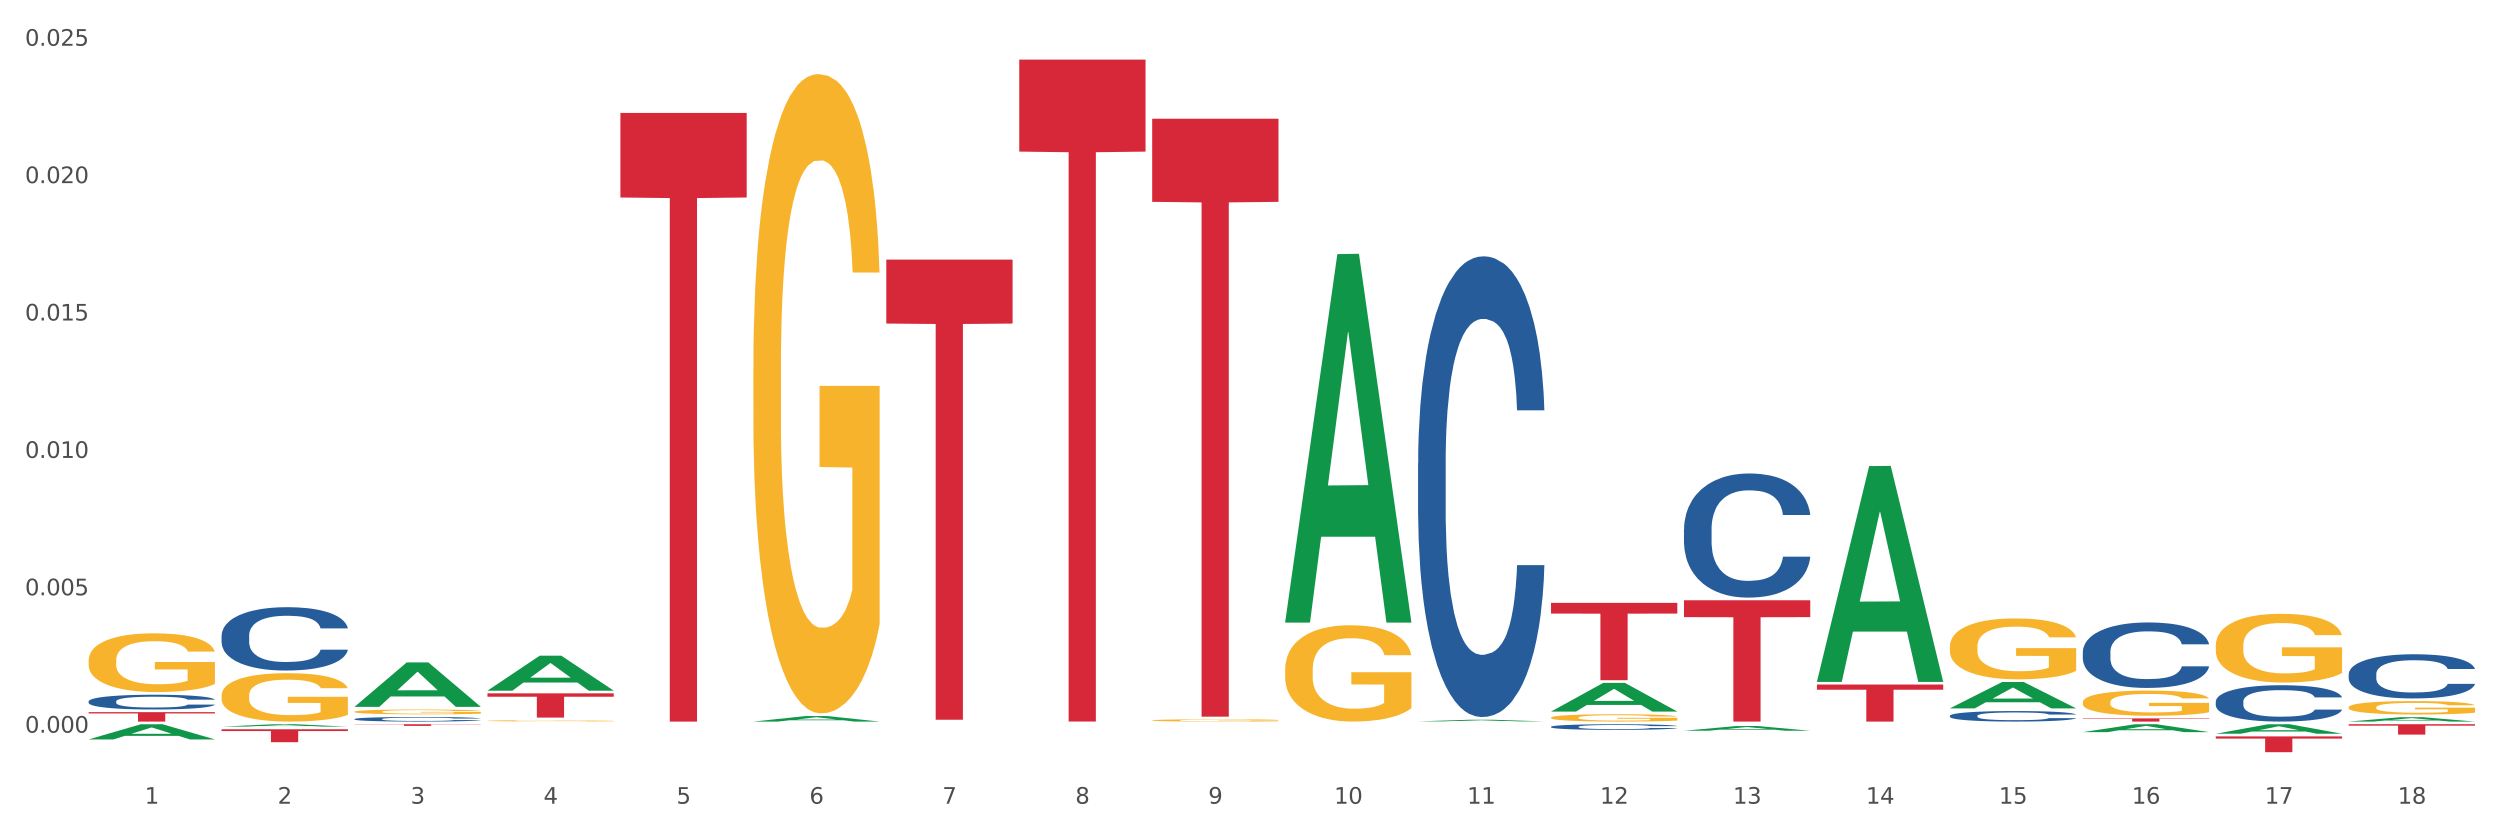
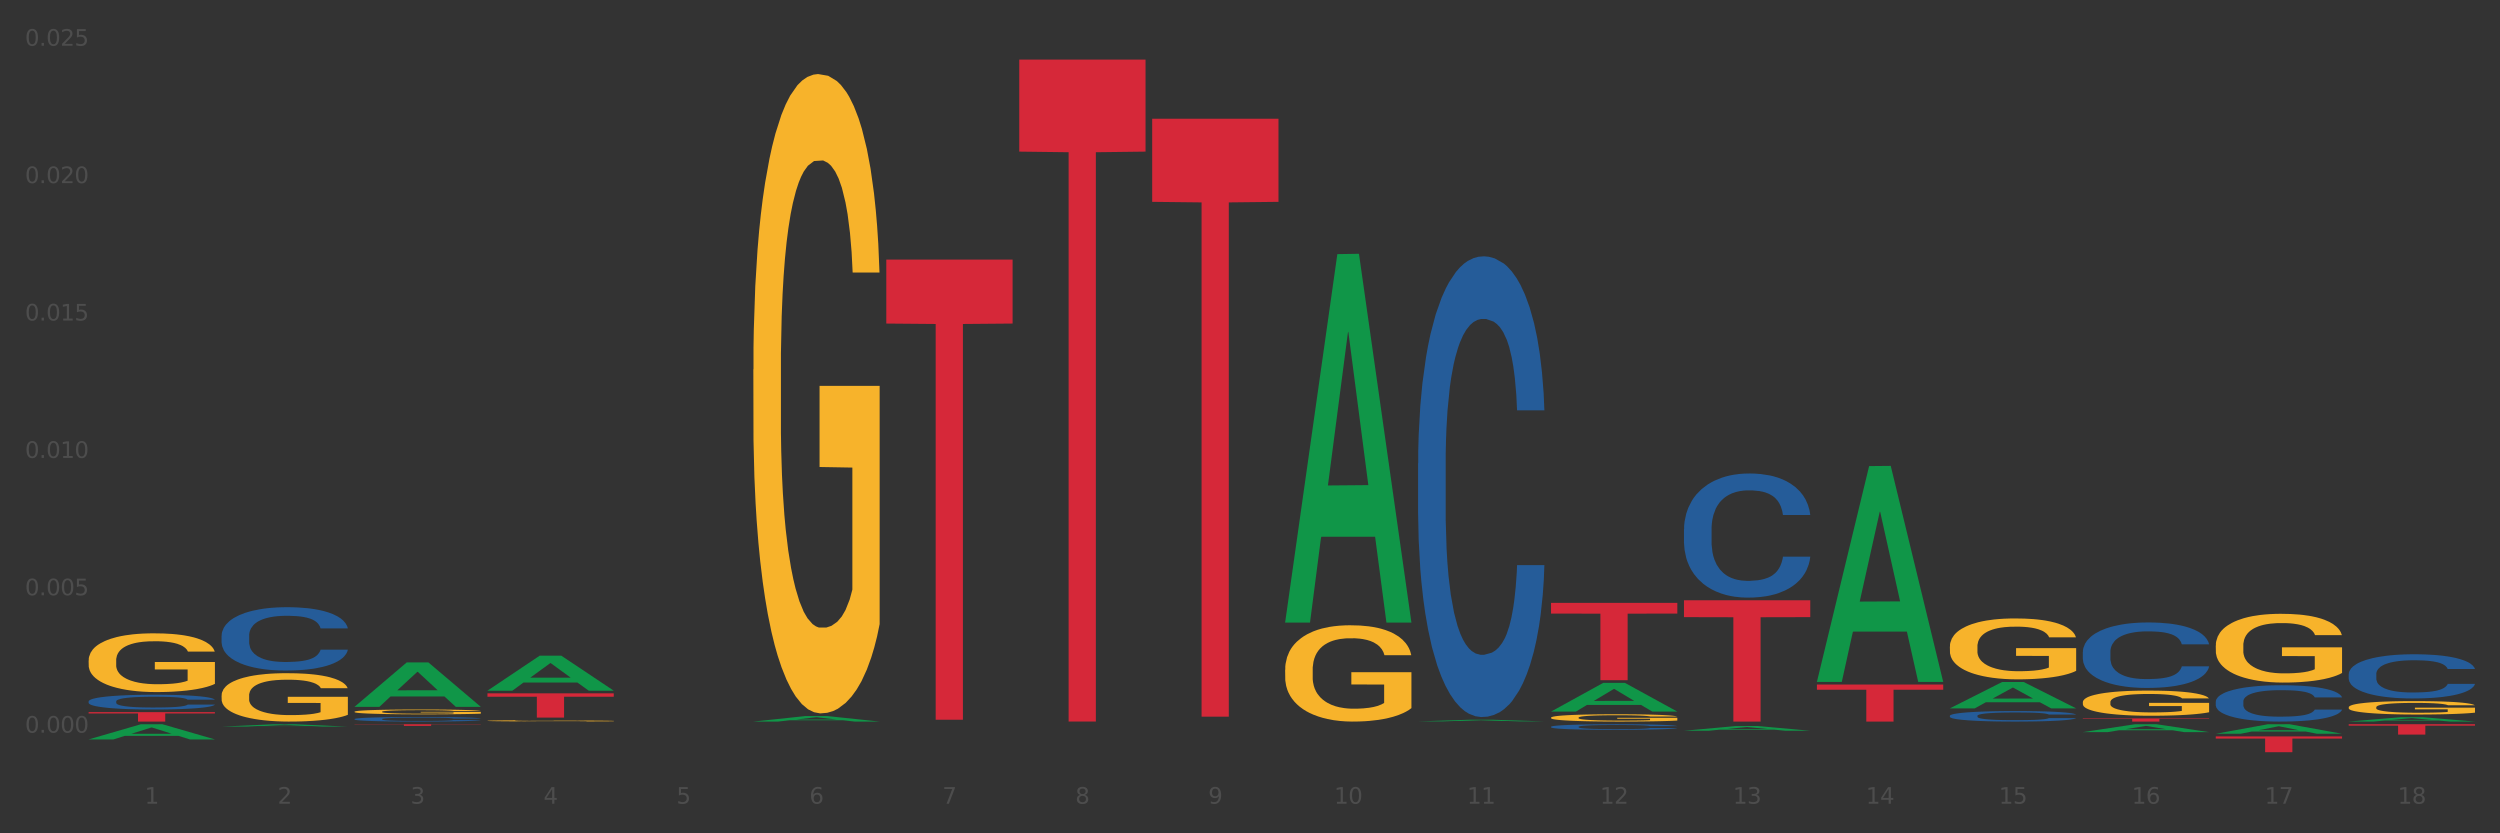
<svg xmlns="http://www.w3.org/2000/svg" xmlns:xlink="http://www.w3.org/1999/xlink" width="1080pt" height="360pt" viewBox="0 0 1080 360" version="1.1">
  <rect x="0" y="0" width="1080" height="360" fill="#333333" stroke="none" />
  <defs>
    <style type="text/css">*{stroke-linejoin: round; stroke-linecap: butt}</style>
  </defs>
  <g id="figure_1">
    <g id="patch_1">
-       <path d="M 0 360  L 1080 360  L 1080 0  L 0 0  z " style="fill: #ffffff; stroke: #ffffff; stroke-linejoin: miter" />
-     </g>
+       </g>
    <g id="axes_1">
      <g id="matplotlib.axis_1">
        <g id="xtick_1">
          <g id="text_1">
            <g style="fill: #4d4d4d" transform="translate(62.51 347.204) scale(0.096 -0.096)">
              <defs>
                <path id="DejaVuSans-31" d="M 794 531  L 1825 531  L 1825 4091  L 703 3866  L 703 4441  L 1819 4666  L 2450 4666  L 2450 531  L 3481 531  L 3481 0  L 794 0  L 794 531  z " transform="scale(0.016)" />
              </defs>
              <use xlink:href="#DejaVuSans-31" />
            </g>
          </g>
        </g>
        <g id="xtick_2">
          <g id="text_2">
            <g style="fill: #4d4d4d" transform="translate(119.942 347.204) scale(0.096 -0.096)">
              <defs>
                <path id="DejaVuSans-32" d="M 1228 531  L 3431 531  L 3431 0  L 469 0  L 469 531  Q 828 903 1448 1529  Q 2069 2156 2228 2338  Q 2531 2678 2651 2914  Q 2772 3150 2772 3378  Q 2772 3750 2511 3984  Q 2250 4219 1831 4219  Q 1534 4219 1204 4116  Q 875 4013 500 3803  L 500 4441  Q 881 4594 1212 4672  Q 1544 4750 1819 4750  Q 2544 4750 2975 4387  Q 3406 4025 3406 3419  Q 3406 3131 3298 2873  Q 3191 2616 2906 2266  Q 2828 2175 2409 1742  Q 1991 1309 1228 531  z " transform="scale(0.016)" />
              </defs>
              <use xlink:href="#DejaVuSans-32" />
            </g>
          </g>
        </g>
        <g id="xtick_3">
          <g id="text_3">
            <g style="fill: #4d4d4d" transform="translate(177.375 347.204) scale(0.096 -0.096)">
              <defs>
                <path id="DejaVuSans-33" d="M 2597 2516  Q 3050 2419 3304 2112  Q 3559 1806 3559 1356  Q 3559 666 3084 287  Q 2609 -91 1734 -91  Q 1441 -91 1130 -33  Q 819 25 488 141  L 488 750  Q 750 597 1062 519  Q 1375 441 1716 441  Q 2309 441 2620 675  Q 2931 909 2931 1356  Q 2931 1769 2642 2001  Q 2353 2234 1838 2234  L 1294 2234  L 1294 2753  L 1863 2753  Q 2328 2753 2575 2939  Q 2822 3125 2822 3475  Q 2822 3834 2567 4026  Q 2313 4219 1838 4219  Q 1578 4219 1281 4162  Q 984 4106 628 3988  L 628 4550  Q 988 4650 1302 4700  Q 1616 4750 1894 4750  Q 2613 4750 3031 4423  Q 3450 4097 3450 3541  Q 3450 3153 3228 2886  Q 3006 2619 2597 2516  z " transform="scale(0.016)" />
              </defs>
              <use xlink:href="#DejaVuSans-33" />
            </g>
          </g>
        </g>
        <g id="xtick_4">
          <g id="text_4">
            <g style="fill: #4d4d4d" transform="translate(234.808 347.204) scale(0.096 -0.096)">
              <defs>
                <path id="DejaVuSans-34" d="M 2419 4116  L 825 1625  L 2419 1625  L 2419 4116  z M 2253 4666  L 3047 4666  L 3047 1625  L 3713 1625  L 3713 1100  L 3047 1100  L 3047 0  L 2419 0  L 2419 1100  L 313 1100  L 313 1709  L 2253 4666  z " transform="scale(0.016)" />
              </defs>
              <use xlink:href="#DejaVuSans-34" />
            </g>
          </g>
        </g>
        <g id="xtick_5">
          <g id="text_5">
            <g style="fill: #4d4d4d" transform="translate(292.24 347.204) scale(0.096 -0.096)">
              <defs>
-                 <path id="DejaVuSans-35" d="M 691 4666  L 3169 4666  L 3169 4134  L 1269 4134  L 1269 2991  Q 1406 3038 1543 3061  Q 1681 3084 1819 3084  Q 2600 3084 3056 2656  Q 3513 2228 3513 1497  Q 3513 744 3044 326  Q 2575 -91 1722 -91  Q 1428 -91 1123 -41  Q 819 9 494 109  L 494 744  Q 775 591 1075 516  Q 1375 441 1709 441  Q 2250 441 2565 725  Q 2881 1009 2881 1497  Q 2881 1984 2565 2268  Q 2250 2553 1709 2553  Q 1456 2553 1204 2497  Q 953 2441 691 2322  L 691 4666  z " transform="scale(0.016)" />
+                 <path id="DejaVuSans-35" d="M 691 4666  L 3169 4666  L 3169 4134  L 1269 4134  L 1269 2991  Q 1406 3038 1543 3061  Q 1681 3084 1819 3084  Q 2600 3084 3056 2656  Q 3513 2228 3513 1497  Q 3513 744 3044 326  Q 2575 -91 1722 -91  Q 1428 -91 1123 -41  Q 819 9 494 109  L 494 744  Q 1375 441 1709 441  Q 2250 441 2565 725  Q 2881 1009 2881 1497  Q 2881 1984 2565 2268  Q 2250 2553 1709 2553  Q 1456 2553 1204 2497  Q 953 2441 691 2322  L 691 4666  z " transform="scale(0.016)" />
              </defs>
              <use xlink:href="#DejaVuSans-35" />
            </g>
          </g>
        </g>
        <g id="xtick_6">
          <g id="text_6">
            <g style="fill: #4d4d4d" transform="translate(349.673 347.204) scale(0.096 -0.096)">
              <defs>
                <path id="DejaVuSans-36" d="M 2113 2584  Q 1688 2584 1439 2293  Q 1191 2003 1191 1497  Q 1191 994 1439 701  Q 1688 409 2113 409  Q 2538 409 2786 701  Q 3034 994 3034 1497  Q 3034 2003 2786 2293  Q 2538 2584 2113 2584  z M 3366 4563  L 3366 3988  Q 3128 4100 2886 4159  Q 2644 4219 2406 4219  Q 1781 4219 1451 3797  Q 1122 3375 1075 2522  Q 1259 2794 1537 2939  Q 1816 3084 2150 3084  Q 2853 3084 3261 2657  Q 3669 2231 3669 1497  Q 3669 778 3244 343  Q 2819 -91 2113 -91  Q 1303 -91 875 529  Q 447 1150 447 2328  Q 447 3434 972 4092  Q 1497 4750 2381 4750  Q 2619 4750 2861 4703  Q 3103 4656 3366 4563  z " transform="scale(0.016)" />
              </defs>
              <use xlink:href="#DejaVuSans-36" />
            </g>
          </g>
        </g>
        <g id="xtick_7">
          <g id="text_7">
            <g style="fill: #4d4d4d" transform="translate(407.106 347.204) scale(0.096 -0.096)">
              <defs>
                <path id="DejaVuSans-37" d="M 525 4666  L 3525 4666  L 3525 4397  L 1831 0  L 1172 0  L 2766 4134  L 525 4134  L 525 4666  z " transform="scale(0.016)" />
              </defs>
              <use xlink:href="#DejaVuSans-37" />
            </g>
          </g>
        </g>
        <g id="xtick_8">
          <g id="text_8">
            <g style="fill: #4d4d4d" transform="translate(464.538 347.204) scale(0.096 -0.096)">
              <defs>
                <path id="DejaVuSans-38" d="M 2034 2216  Q 1584 2216 1326 1975  Q 1069 1734 1069 1313  Q 1069 891 1326 650  Q 1584 409 2034 409  Q 2484 409 2743 651  Q 3003 894 3003 1313  Q 3003 1734 2745 1975  Q 2488 2216 2034 2216  z M 1403 2484  Q 997 2584 770 2862  Q 544 3141 544 3541  Q 544 4100 942 4425  Q 1341 4750 2034 4750  Q 2731 4750 3128 4425  Q 3525 4100 3525 3541  Q 3525 3141 3298 2862  Q 3072 2584 2669 2484  Q 3125 2378 3379 2068  Q 3634 1759 3634 1313  Q 3634 634 3220 271  Q 2806 -91 2034 -91  Q 1263 -91 848 271  Q 434 634 434 1313  Q 434 1759 690 2068  Q 947 2378 1403 2484  z M 1172 3481  Q 1172 3119 1398 2916  Q 1625 2713 2034 2713  Q 2441 2713 2670 2916  Q 2900 3119 2900 3481  Q 2900 3844 2670 4047  Q 2441 4250 2034 4250  Q 1625 4250 1398 4047  Q 1172 3844 1172 3481  z " transform="scale(0.016)" />
              </defs>
              <use xlink:href="#DejaVuSans-38" />
            </g>
          </g>
        </g>
        <g id="xtick_9">
          <g id="text_9">
            <g style="fill: #4d4d4d" transform="translate(521.971 347.204) scale(0.096 -0.096)">
              <defs>
                <path id="DejaVuSans-39" d="M 703 97  L 703 672  Q 941 559 1184 500  Q 1428 441 1663 441  Q 2288 441 2617 861  Q 2947 1281 2994 2138  Q 2813 1869 2534 1725  Q 2256 1581 1919 1581  Q 1219 1581 811 2004  Q 403 2428 403 3163  Q 403 3881 828 4315  Q 1253 4750 1959 4750  Q 2769 4750 3195 4129  Q 3622 3509 3622 2328  Q 3622 1225 3098 567  Q 2575 -91 1691 -91  Q 1453 -91 1209 -44  Q 966 3 703 97  z M 1959 2075  Q 2384 2075 2632 2365  Q 2881 2656 2881 3163  Q 2881 3666 2632 3958  Q 2384 4250 1959 4250  Q 1534 4250 1286 3958  Q 1038 3666 1038 3163  Q 1038 2656 1286 2365  Q 1534 2075 1959 2075  z " transform="scale(0.016)" />
              </defs>
              <use xlink:href="#DejaVuSans-39" />
            </g>
          </g>
        </g>
        <g id="xtick_10">
          <g id="text_10">
            <g style="fill: #4d4d4d" transform="translate(576.35 347.204) scale(0.096 -0.096)">
              <defs>
                <path id="DejaVuSans-30" d="M 2034 4250  Q 1547 4250 1301 3770  Q 1056 3291 1056 2328  Q 1056 1369 1301 889  Q 1547 409 2034 409  Q 2525 409 2770 889  Q 3016 1369 3016 2328  Q 3016 3291 2770 3770  Q 2525 4250 2034 4250  z M 2034 4750  Q 2819 4750 3233 4129  Q 3647 3509 3647 2328  Q 3647 1150 3233 529  Q 2819 -91 2034 -91  Q 1250 -91 836 529  Q 422 1150 422 2328  Q 422 3509 836 4129  Q 1250 4750 2034 4750  z " transform="scale(0.016)" />
              </defs>
              <use xlink:href="#DejaVuSans-31" />
              <use xlink:href="#DejaVuSans-30" transform="translate(63.623 0)" />
            </g>
          </g>
        </g>
        <g id="xtick_11">
          <g id="text_11">
            <g style="fill: #4d4d4d" transform="translate(633.783 347.204) scale(0.096 -0.096)">
              <use xlink:href="#DejaVuSans-31" />
              <use xlink:href="#DejaVuSans-31" transform="translate(63.623 0)" />
            </g>
          </g>
        </g>
        <g id="xtick_12">
          <g id="text_12">
            <g style="fill: #4d4d4d" transform="translate(691.215 347.204) scale(0.096 -0.096)">
              <use xlink:href="#DejaVuSans-31" />
              <use xlink:href="#DejaVuSans-32" transform="translate(63.623 0)" />
            </g>
          </g>
        </g>
        <g id="xtick_13">
          <g id="text_13">
            <g style="fill: #4d4d4d" transform="translate(748.648 347.204) scale(0.096 -0.096)">
              <use xlink:href="#DejaVuSans-31" />
              <use xlink:href="#DejaVuSans-33" transform="translate(63.623 0)" />
            </g>
          </g>
        </g>
        <g id="xtick_14">
          <g id="text_14">
            <g style="fill: #4d4d4d" transform="translate(806.081 347.204) scale(0.096 -0.096)">
              <use xlink:href="#DejaVuSans-31" />
              <use xlink:href="#DejaVuSans-34" transform="translate(63.623 0)" />
            </g>
          </g>
        </g>
        <g id="xtick_15">
          <g id="text_15">
            <g style="fill: #4d4d4d" transform="translate(863.513 347.204) scale(0.096 -0.096)">
              <use xlink:href="#DejaVuSans-31" />
              <use xlink:href="#DejaVuSans-35" transform="translate(63.623 0)" />
            </g>
          </g>
        </g>
        <g id="xtick_16">
          <g id="text_16">
            <g style="fill: #4d4d4d" transform="translate(920.946 347.204) scale(0.096 -0.096)">
              <use xlink:href="#DejaVuSans-31" />
              <use xlink:href="#DejaVuSans-36" transform="translate(63.623 0)" />
            </g>
          </g>
        </g>
        <g id="xtick_17">
          <g id="text_17">
            <g style="fill: #4d4d4d" transform="translate(978.379 347.204) scale(0.096 -0.096)">
              <use xlink:href="#DejaVuSans-31" />
              <use xlink:href="#DejaVuSans-37" transform="translate(63.623 0)" />
            </g>
          </g>
        </g>
        <g id="xtick_18">
          <g id="text_18">
            <g style="fill: #4d4d4d" transform="translate(1035.811 347.204) scale(0.096 -0.096)">
              <use xlink:href="#DejaVuSans-31" />
              <use xlink:href="#DejaVuSans-38" transform="translate(63.623 0)" />
            </g>
          </g>
        </g>
        <g id="xtick_19" />
        <g id="xtick_20" />
        <g id="xtick_21" />
        <g id="xtick_22" />
        <g id="xtick_23" />
        <g id="xtick_24" />
        <g id="xtick_25" />
        <g id="xtick_26" />
        <g id="xtick_27" />
        <g id="xtick_28" />
        <g id="xtick_29" />
        <g id="xtick_30" />
        <g id="xtick_31" />
        <g id="xtick_32" />
        <g id="xtick_33" />
        <g id="xtick_34" />
        <g id="xtick_35" />
      </g>
      <g id="matplotlib.axis_2">
        <g id="ytick_1">
          <g id="text_19">
            <g style="fill: #4d4d4d" transform="translate(10.8 316.516) scale(0.096 -0.096)">
              <defs>
                <path id="DejaVuSans-2e" d="M 684 794  L 1344 794  L 1344 0  L 684 0  L 684 794  z " transform="scale(0.016)" />
              </defs>
              <use xlink:href="#DejaVuSans-30" />
              <use xlink:href="#DejaVuSans-2e" transform="translate(63.623 0)" />
              <use xlink:href="#DejaVuSans-30" transform="translate(95.41 0)" />
              <use xlink:href="#DejaVuSans-30" transform="translate(159.033 0)" />
              <use xlink:href="#DejaVuSans-30" transform="translate(222.656 0)" />
            </g>
          </g>
        </g>
        <g id="ytick_2">
          <g id="text_20">
            <g style="fill: #4d4d4d" transform="translate(10.8 257.164) scale(0.096 -0.096)">
              <use xlink:href="#DejaVuSans-30" />
              <use xlink:href="#DejaVuSans-2e" transform="translate(63.623 0)" />
              <use xlink:href="#DejaVuSans-30" transform="translate(95.41 0)" />
              <use xlink:href="#DejaVuSans-30" transform="translate(159.033 0)" />
              <use xlink:href="#DejaVuSans-35" transform="translate(222.656 0)" />
            </g>
          </g>
        </g>
        <g id="ytick_3">
          <g id="text_21">
            <g style="fill: #4d4d4d" transform="translate(10.8 197.813) scale(0.096 -0.096)">
              <use xlink:href="#DejaVuSans-30" />
              <use xlink:href="#DejaVuSans-2e" transform="translate(63.623 0)" />
              <use xlink:href="#DejaVuSans-30" transform="translate(95.41 0)" />
              <use xlink:href="#DejaVuSans-31" transform="translate(159.033 0)" />
              <use xlink:href="#DejaVuSans-30" transform="translate(222.656 0)" />
            </g>
          </g>
        </g>
        <g id="ytick_4">
          <g id="text_22">
            <g style="fill: #4d4d4d" transform="translate(10.8 138.462) scale(0.096 -0.096)">
              <use xlink:href="#DejaVuSans-30" />
              <use xlink:href="#DejaVuSans-2e" transform="translate(63.623 0)" />
              <use xlink:href="#DejaVuSans-30" transform="translate(95.41 0)" />
              <use xlink:href="#DejaVuSans-31" transform="translate(159.033 0)" />
              <use xlink:href="#DejaVuSans-35" transform="translate(222.656 0)" />
            </g>
          </g>
        </g>
        <g id="ytick_5">
          <g id="text_23">
            <g style="fill: #4d4d4d" transform="translate(10.8 79.111) scale(0.096 -0.096)">
              <use xlink:href="#DejaVuSans-30" />
              <use xlink:href="#DejaVuSans-2e" transform="translate(63.623 0)" />
              <use xlink:href="#DejaVuSans-30" transform="translate(95.41 0)" />
              <use xlink:href="#DejaVuSans-32" transform="translate(159.033 0)" />
              <use xlink:href="#DejaVuSans-30" transform="translate(222.656 0)" />
            </g>
          </g>
        </g>
        <g id="ytick_6">
          <g id="text_24">
            <g style="fill: #4d4d4d" transform="translate(10.8 19.76) scale(0.096 -0.096)">
              <use xlink:href="#DejaVuSans-30" />
              <use xlink:href="#DejaVuSans-2e" transform="translate(63.623 0)" />
              <use xlink:href="#DejaVuSans-30" transform="translate(95.41 0)" />
              <use xlink:href="#DejaVuSans-32" transform="translate(159.033 0)" />
              <use xlink:href="#DejaVuSans-35" transform="translate(222.656 0)" />
            </g>
          </g>
        </g>
        <g id="ytick_7" />
        <g id="ytick_8" />
        <g id="ytick_9" />
        <g id="ytick_10" />
        <g id="ytick_11" />
      </g>
      <g id="PolyCollection_1">
        <path d="M 38.283 319.423  L 38.339 319.417  L 60.839 312.874  L 70.176 312.868  L 92.844 319.435  L 82.044 319.435  L 77.151 317.906  L 53.92 317.906  L 53.751 317.931  L 49.026 319.435  L 38.283 319.435  L 38.283 319.423  L 56.845 316.993  L 74.226 316.987  L 65.62 314.268  L 65.507 314.256  L 65.395 314.274  L 56.789 316.987  L 56.845 316.993  L 38.283 319.423  z " clip-path="url(#p60c0177979)" style="fill: #109648" />
        <path d="M 957.206 278.893  L 957.271 278.865  L 957.271 277.889  L 957.399 277.048  L 958.044 275.013  L 959.01 273.332  L 959.718 272.436  L 960.427 271.704  L 961.264 270.971  L 962.295 270.212  L 964.163 269.1  L 965.323 268.53  L 966.74 267.933  L 969.317 267.065  L 971.185 266.577  L 973.117 266.17  L 976.274 265.682  L 978.335 265.465  L 980.525 265.302  L 983.166 265.193  L 985.163 265.166  L 989.543 265.248  L 993.28 265.492  L 995.083 265.682  L 997.402 266.007  L 998.626 266.224  L 1000.623 266.658  L 1002.685 267.228  L 1004.102 267.716  L 1006.227 268.639  L 1007.838 269.561  L 1009.319 270.7  L 1010.092 271.487  L 1010.672 272.219  L 1011.188 273.06  L 1011.703 274.39  L 1000.108 274.39  L 999.657 273.44  L 998.948 272.545  L 997.918 271.677  L 997.016 271.134  L 995.47 270.456  L 994.053 270.022  L 992.571 269.697  L 990.767 269.425  L 989.35 269.29  L 987.353 269.181  L 983.424 269.208  L 980.783 269.425  L 978.979 269.697  L 977.82 269.941  L 976.789 270.212  L 975.629 270.592  L 974.277 271.161  L 973.31 271.677  L 972.344 272.328  L 971.571 272.979  L 970.863 273.738  L 970.283 274.552  L 969.832 275.393  L 969.445 276.424  L 969.123 278.133  L 969.123 281.849  L 969.252 282.69  L 969.574 283.803  L 969.961 284.644  L 970.605 285.647  L 971.185 286.325  L 972.28 287.302  L 973.504 288.116  L 974.47 288.631  L 975.436 289.065  L 977.111 289.662  L 978.979 290.15  L 980.59 290.449  L 982.78 290.72  L 984.261 290.829  L 985.55 290.883  L 988.706 290.883  L 990.961 290.801  L 993.473 290.612  L 995.405 290.367  L 997.016 290.069  L 998.82 289.581  L 999.979 289.12  L 999.979 283.45  L 985.807 283.423  L 985.807 279.652  L 1011.767 279.652  L 1011.767 290.72  L 1010.672 291.29  L 1009.448 291.805  L 1008.16 292.266  L 1006.227 292.836  L 1003.908 293.378  L 1001.847 293.758  L 999.657 294.084  L 997.08 294.382  L 993.731 294.653  L 991.669 294.762  L 989.093 294.843  L 986.065 294.87  L 983.424 294.816  L 980.847 294.681  L 978.142 294.436  L 975.501 294.084  L 973.504 293.731  L 971.507 293.297  L 969.381 292.727  L 967.706 292.185  L 966.418 291.697  L 965.001 291.073  L 963.455 290.259  L 962.295 289.526  L 961.264 288.767  L 960.169 287.79  L 959.396 286.949  L 958.623 285.891  L 958.172 285.105  L 957.657 283.884  L 957.271 282.175  L 957.206 278.893  z " clip-path="url(#p60c0177979)" style="fill: #f7b32b" />
        <path d="M 1014.639 305.555  L 1014.703 305.55  L 1014.703 305.359  L 1014.832 305.195  L 1015.476 304.798  L 1016.443 304.47  L 1017.151 304.296  L 1017.86 304.153  L 1018.697 304.01  L 1019.728 303.862  L 1021.596 303.645  L 1022.755 303.534  L 1024.173 303.418  L 1026.749 303.248  L 1028.617 303.153  L 1030.55 303.074  L 1033.706 302.978  L 1035.768 302.936  L 1037.958 302.904  L 1040.599 302.883  L 1042.596 302.878  L 1046.976 302.894  L 1050.712 302.941  L 1052.516 302.978  L 1054.835 303.042  L 1056.059 303.084  L 1058.056 303.169  L 1060.117 303.28  L 1061.534 303.375  L 1063.66 303.555  L 1065.271 303.735  L 1066.752 303.957  L 1067.525 304.111  L 1068.105 304.254  L 1068.62 304.418  L 1069.136 304.677  L 1057.541 304.677  L 1057.09 304.492  L 1056.381 304.317  L 1055.35 304.148  L 1054.449 304.042  L 1052.903 303.91  L 1051.485 303.825  L 1050.004 303.761  L 1048.2 303.709  L 1046.783 303.682  L 1044.786 303.661  L 1040.857 303.666  L 1038.215 303.709  L 1036.412 303.761  L 1035.252 303.809  L 1034.222 303.862  L 1033.062 303.936  L 1031.709 304.047  L 1030.743 304.148  L 1029.777 304.275  L 1029.004 304.402  L 1028.295 304.55  L 1027.716 304.709  L 1027.265 304.873  L 1026.878 305.074  L 1026.556 305.407  L 1026.556 306.132  L 1026.685 306.296  L 1027.007 306.513  L 1027.393 306.677  L 1028.038 306.873  L 1028.617 307.005  L 1029.712 307.195  L 1030.936 307.354  L 1031.903 307.455  L 1032.869 307.539  L 1034.544 307.656  L 1036.412 307.751  L 1038.022 307.809  L 1040.212 307.862  L 1041.694 307.883  L 1042.982 307.894  L 1046.139 307.894  L 1048.393 307.878  L 1050.906 307.841  L 1052.838 307.793  L 1054.449 307.735  L 1056.252 307.64  L 1057.412 307.55  L 1057.412 306.444  L 1043.24 306.439  L 1043.24 305.703  L 1069.2 305.703  L 1069.2 307.862  L 1068.105 307.973  L 1066.881 308.074  L 1065.593 308.164  L 1063.66 308.275  L 1061.341 308.381  L 1059.28 308.455  L 1057.09 308.518  L 1054.513 308.576  L 1051.163 308.629  L 1049.102 308.65  L 1046.525 308.666  L 1043.498 308.672  L 1040.857 308.661  L 1038.28 308.635  L 1035.574 308.587  L 1032.933 308.518  L 1030.936 308.449  L 1028.939 308.365  L 1026.814 308.254  L 1025.139 308.148  L 1023.851 308.052  L 1022.433 307.931  L 1020.887 307.772  L 1019.728 307.629  L 1018.697 307.481  L 1017.602 307.291  L 1016.829 307.127  L 1016.056 306.92  L 1015.605 306.767  L 1015.09 306.529  L 1014.703 306.195  L 1014.639 305.555  z " clip-path="url(#p60c0177979)" style="fill: #f7b32b" />
        <path d="M 38.283 307.652  L 92.844 307.652  L 92.844 308.217  L 71.382 308.221  L 71.382 311.72  L 59.616 311.72  L 59.616 308.221  L 38.283 308.217  L 38.283 307.655  L 38.283 307.652  z " clip-path="url(#p60c0177979)" style="fill: #d62839" />
-         <path d="M 95.716 315.048  L 150.277 315.048  L 150.277 315.822  L 128.814 315.827  L 128.814 320.618  L 117.049 320.618  L 117.049 315.827  L 95.716 315.822  L 95.716 315.053  L 95.716 315.048  z " clip-path="url(#p60c0177979)" style="fill: #d62839" />
        <path d="M 95.716 274.603  L 95.78 274.578  L 95.78 273.878  L 95.974 272.929  L 96.683 271.179  L 97.586 269.855  L 99.134 268.306  L 99.972 267.656  L 101.069 266.932  L 103.326 265.757  L 105.906 264.758  L 107.711 264.208  L 109.066 263.858  L 112.097 263.234  L 113.838 262.959  L 115.644 262.734  L 117.192 262.584  L 119.772 262.409  L 121.835 262.334  L 124.222 262.309  L 126.221 262.334  L 128.865 262.434  L 132.735 262.734  L 134.218 262.909  L 136.217 263.209  L 138.281 263.608  L 139.958 264.008  L 141.893 264.583  L 143.892 265.332  L 145.827 266.282  L 147.181 267.156  L 148.277 268.081  L 149.245 269.205  L 149.954 270.43  L 150.277 271.454  L 138.475 271.454  L 138.152 270.53  L 137.507 269.53  L 136.862 268.856  L 136.153 268.306  L 135.056 267.681  L 134.089 267.281  L 132.477 266.807  L 130.993 266.507  L 129.768 266.332  L 128.285 266.182  L 125.125 266.032  L 122.867 266.032  L 121.448 266.082  L 119.707 266.207  L 118.224 266.382  L 116.482 266.682  L 115.128 267.007  L 113.774 267.431  L 113 267.731  L 111.839 268.281  L 111.065 268.731  L 110.033 269.505  L 109.453 270.055  L 108.421 271.479  L 107.969 272.529  L 107.776 273.253  L 107.647 274.053  L 107.647 277.951  L 108.034 279.7  L 108.356 280.45  L 108.872 281.299  L 109.84 282.399  L 111.259 283.473  L 112.742 284.248  L 113.967 284.722  L 115.128 285.072  L 116.289 285.347  L 117.708 285.597  L 118.869 285.747  L 120.61 285.897  L 122.674 285.972  L 124.286 285.972  L 127.575 285.847  L 129.059 285.722  L 130.477 285.547  L 132.025 285.272  L 133.251 284.972  L 133.96 284.747  L 135.121 284.273  L 136.024 283.773  L 136.798 283.198  L 137.314 282.698  L 137.894 281.949  L 138.346 281.099  L 138.475 280.65  L 150.277 280.65  L 150.019 281.549  L 149.567 282.424  L 148.664 283.598  L 147.955 284.273  L 146.859 285.097  L 145.698 285.797  L 144.085 286.571  L 142.602 287.146  L 141.054 287.646  L 139.377 288.096  L 136.346 288.72  L 135.25 288.895  L 132.928 289.195  L 131.122 289.37  L 128.478 289.545  L 125.769 289.645  L 122.932 289.67  L 120.417 289.62  L 117.643 289.47  L 115.902 289.32  L 113.967 289.095  L 111.71 288.745  L 109.582 288.321  L 107.582 287.821  L 105.712 287.246  L 103.971 286.596  L 101.714 285.522  L 100.037 284.473  L 98.811 283.498  L 97.973 282.673  L 97.135 281.624  L 96.683 280.899  L 95.974 279.15  L 95.716 277.526  L 95.716 274.603  z " clip-path="url(#p60c0177979)" style="fill: #255c99" />
        <path d="M 210.581 299.533  L 265.142 299.533  L 265.142 300.99  L 243.68 301  L 243.68 310.012  L 231.914 310.012  L 231.914 301  L 210.581 300.99  L 210.581 299.543  L 210.581 299.533  z " clip-path="url(#p60c0177979)" style="fill: #d62839" />
        <path d="M 899.774 303.36  L 899.838 303.35  L 899.838 302.992  L 899.967 302.685  L 900.611 301.94  L 901.577 301.324  L 902.286 300.997  L 902.994 300.729  L 903.832 300.461  L 904.862 300.183  L 906.731 299.775  L 907.89 299.567  L 909.307 299.349  L 911.884 299.031  L 913.752 298.852  L 915.684 298.703  L 918.841 298.524  L 920.902 298.445  L 923.092 298.385  L 925.734 298.346  L 927.73 298.336  L 932.111 298.366  L 935.847 298.455  L 937.651 298.524  L 939.97 298.644  L 941.194 298.723  L 943.19 298.882  L 945.252 299.09  L 946.669 299.269  L 948.795 299.607  L 950.405 299.944  L 951.887 300.361  L 952.66 300.649  L 953.24 300.917  L 953.755 301.225  L 954.27 301.712  L 942.675 301.712  L 942.224 301.364  L 941.516 301.036  L 940.485 300.719  L 939.583 300.52  L 938.037 300.272  L 936.62 300.113  L 935.138 299.994  L 933.335 299.895  L 931.918 299.845  L 929.921 299.805  L 925.991 299.815  L 923.35 299.895  L 921.546 299.994  L 920.387 300.083  L 919.356 300.183  L 918.197 300.322  L 916.844 300.53  L 915.878 300.719  L 914.911 300.957  L 914.138 301.195  L 913.43 301.473  L 912.85 301.771  L 912.399 302.079  L 912.013 302.456  L 911.691 303.082  L 911.691 304.442  L 911.819 304.75  L 912.142 305.157  L 912.528 305.465  L 913.172 305.832  L 913.752 306.08  L 914.847 306.438  L 916.071 306.736  L 917.037 306.924  L 918.003 307.083  L 919.678 307.302  L 921.546 307.48  L 923.157 307.589  L 925.347 307.689  L 926.829 307.728  L 928.117 307.748  L 931.273 307.748  L 933.528 307.719  L 936.04 307.649  L 937.973 307.56  L 939.583 307.45  L 941.387 307.272  L 942.546 307.103  L 942.546 305.028  L 928.375 305.018  L 928.375 303.638  L 954.335 303.638  L 954.335 307.689  L 953.24 307.897  L 952.016 308.086  L 950.727 308.255  L 948.795 308.463  L 946.476 308.662  L 944.414 308.801  L 942.224 308.92  L 939.648 309.029  L 936.298 309.128  L 934.237 309.168  L 931.66 309.198  L 928.632 309.208  L 925.991 309.188  L 923.415 309.138  L 920.709 309.049  L 918.068 308.92  L 916.071 308.791  L 914.074 308.632  L 911.948 308.423  L 910.273 308.225  L 908.985 308.046  L 907.568 307.818  L 906.022 307.52  L 904.862 307.252  L 903.832 306.974  L 902.737 306.616  L 901.964 306.309  L 901.191 305.921  L 900.74 305.633  L 900.224 305.187  L 899.838 304.561  L 899.774 303.36  z " clip-path="url(#p60c0177979)" style="fill: #f7b32b" />
-         <path d="M 268.014 48.78  L 322.575 48.78  L 322.575 85.32  L 301.112 85.567  L 301.112 311.72  L 289.347 311.72  L 289.347 85.567  L 268.014 85.32  L 268.014 49.027  L 268.014 48.78  z " clip-path="url(#p60c0177979)" style="fill: #d62839" />
        <path d="M 440.312 25.759  L 494.873 25.759  L 494.873 65.496  L 473.411 65.765  L 473.411 311.703  L 461.645 311.703  L 461.645 65.765  L 440.312 65.496  L 440.312 26.028  L 440.312 25.759  z " clip-path="url(#p60c0177979)" style="fill: #d62839" />
        <path d="M 497.745 51.299  L 552.306 51.299  L 552.306 87.195  L 530.843 87.437  L 530.843 309.601  L 519.078 309.601  L 519.078 87.437  L 497.745 87.195  L 497.745 51.542  L 497.745 51.299  z " clip-path="url(#p60c0177979)" style="fill: #d62839" />
        <path d="M 670.043 260.427  L 724.604 260.427  L 724.604 265.07  L 703.141 265.101  L 703.141 293.839  L 691.376 293.839  L 691.376 265.101  L 670.043 265.07  L 670.043 260.458  L 670.043 260.427  z " clip-path="url(#p60c0177979)" style="fill: #d62839" />
        <path d="M 727.475 259.319  L 782.036 259.319  L 782.036 266.601  L 760.574 266.65  L 760.574 311.72  L 748.809 311.72  L 748.809 266.65  L 727.475 266.601  L 727.475 259.368  L 727.475 259.319  z " clip-path="url(#p60c0177979)" style="fill: #d62839" />
        <path d="M 784.908 295.733  L 839.469 295.733  L 839.469 297.955  L 818.007 297.97  L 818.007 311.72  L 806.241 311.72  L 806.241 297.97  L 784.908 297.955  L 784.908 295.748  L 784.908 295.733  z " clip-path="url(#p60c0177979)" style="fill: #d62839" />
        <path d="M 899.774 310.356  L 954.335 310.356  L 954.335 310.546  L 932.872 310.547  L 932.872 311.72  L 921.107 311.72  L 921.107 310.547  L 899.774 310.546  L 899.774 310.358  L 899.774 310.356  z " clip-path="url(#p60c0177979)" style="fill: #d62839" />
        <path d="M 382.879 112.152  L 437.44 112.152  L 437.44 139.775  L 415.978 139.961  L 415.978 310.924  L 404.212 310.924  L 404.212 139.961  L 382.879 139.775  L 382.879 112.339  L 382.879 112.152  z " clip-path="url(#p60c0177979)" style="fill: #d62839" />
        <path d="M 957.206 318.133  L 1011.767 318.133  L 1011.767 319.08  L 990.305 319.087  L 990.305 324.95  L 978.539 324.95  L 978.539 319.087  L 957.206 319.08  L 957.206 318.139  L 957.206 318.133  z " clip-path="url(#p60c0177979)" style="fill: #d62839" />
        <path d="M 842.341 279.324  L 842.405 279.3  L 842.405 278.435  L 842.534 277.69  L 843.178 275.888  L 844.144 274.398  L 844.853 273.605  L 845.562 272.956  L 846.399 272.307  L 847.43 271.634  L 849.298 270.649  L 850.457 270.144  L 851.875 269.616  L 854.451 268.847  L 856.319 268.414  L 858.252 268.054  L 861.408 267.621  L 863.47 267.429  L 865.66 267.285  L 868.301 267.189  L 870.298 267.165  L 874.678 267.237  L 878.414 267.453  L 880.218 267.621  L 882.537 267.91  L 883.761 268.102  L 885.758 268.486  L 887.819 268.991  L 889.236 269.423  L 891.362 270.24  L 892.972 271.058  L 894.454 272.067  L 895.227 272.764  L 895.807 273.413  L 896.322 274.158  L 896.837 275.335  L 885.242 275.335  L 884.792 274.494  L 884.083 273.701  L 883.052 272.932  L 882.15 272.451  L 880.604 271.851  L 879.187 271.466  L 877.706 271.178  L 875.902 270.937  L 874.485 270.817  L 872.488 270.721  L 868.558 270.745  L 865.917 270.937  L 864.114 271.178  L 862.954 271.394  L 861.924 271.634  L 860.764 271.971  L 859.411 272.475  L 858.445 272.932  L 857.479 273.509  L 856.706 274.085  L 855.997 274.758  L 855.417 275.479  L 854.967 276.224  L 854.58 277.137  L 854.258 278.651  L 854.258 281.943  L 854.387 282.688  L 854.709 283.674  L 855.095 284.419  L 855.74 285.308  L 856.319 285.909  L 857.414 286.774  L 858.638 287.495  L 859.605 287.951  L 860.571 288.336  L 862.246 288.864  L 864.114 289.297  L 865.724 289.561  L 867.914 289.802  L 869.396 289.898  L 870.684 289.946  L 873.841 289.946  L 876.095 289.874  L 878.608 289.705  L 880.54 289.489  L 882.15 289.225  L 883.954 288.792  L 885.114 288.384  L 885.114 283.361  L 870.942 283.337  L 870.942 279.997  L 896.902 279.997  L 896.902 289.802  L 895.807 290.306  L 894.583 290.763  L 893.295 291.171  L 891.362 291.676  L 889.043 292.157  L 886.982 292.493  L 884.792 292.781  L 882.215 293.046  L 878.865 293.286  L 876.804 293.382  L 874.227 293.454  L 871.2 293.478  L 868.558 293.43  L 865.982 293.31  L 863.276 293.094  L 860.635 292.781  L 858.638 292.469  L 856.641 292.084  L 854.516 291.58  L 852.841 291.099  L 851.552 290.667  L 850.135 290.114  L 848.589 289.393  L 847.43 288.744  L 846.399 288.071  L 845.304 287.206  L 844.531 286.461  L 843.758 285.524  L 843.307 284.827  L 842.792 283.746  L 842.405 282.232  L 842.341 279.324  z " clip-path="url(#p60c0177979)" style="fill: #f7b32b" />
        <path d="M 555.177 289.34  L 555.242 289.302  L 555.242 287.934  L 555.371 286.756  L 556.015 283.907  L 556.981 281.551  L 557.69 280.297  L 558.398 279.271  L 559.236 278.245  L 560.266 277.181  L 562.134 275.624  L 563.294 274.826  L 564.711 273.99  L 567.288 272.774  L 569.156 272.09  L 571.088 271.52  L 574.245 270.836  L 576.306 270.532  L 578.496 270.304  L 581.137 270.152  L 583.134 270.114  L 587.515 270.228  L 591.251 270.57  L 593.054 270.836  L 595.373 271.292  L 596.597 271.596  L 598.594 272.204  L 600.656 273.002  L 602.073 273.686  L 604.199 274.978  L 605.809 276.27  L 607.291 277.865  L 608.064 278.967  L 608.643 279.993  L 609.159 281.171  L 609.674 283.033  L 598.079 283.033  L 597.628 281.703  L 596.919 280.449  L 595.889 279.233  L 594.987 278.473  L 593.441 277.523  L 592.024 276.915  L 590.542 276.46  L 588.738 276.08  L 587.321 275.89  L 585.324 275.738  L 581.395 275.776  L 578.754 276.08  L 576.95 276.46  L 575.791 276.801  L 574.76 277.181  L 573.601 277.713  L 572.248 278.511  L 571.282 279.233  L 570.315 280.145  L 569.542 281.057  L 568.834 282.121  L 568.254 283.261  L 567.803 284.439  L 567.417 285.883  L 567.094 288.276  L 567.094 293.482  L 567.223 294.66  L 567.545 296.217  L 567.932 297.395  L 568.576 298.801  L 569.156 299.751  L 570.251 301.119  L 571.475 302.259  L 572.441 302.981  L 573.407 303.589  L 575.082 304.425  L 576.95 305.109  L 578.561 305.526  L 580.751 305.906  L 582.232 306.058  L 583.521 306.134  L 586.677 306.134  L 588.932 306.02  L 591.444 305.754  L 593.377 305.413  L 594.987 304.995  L 596.791 304.311  L 597.95 303.665  L 597.95 295.724  L 583.778 295.686  L 583.778 290.404  L 609.738 290.404  L 609.738 305.906  L 608.643 306.704  L 607.419 307.426  L 606.131 308.072  L 604.199 308.87  L 601.88 309.63  L 599.818 310.162  L 597.628 310.618  L 595.051 311.036  L 591.702 311.416  L 589.64 311.568  L 587.064 311.682  L 584.036 311.72  L 581.395 311.644  L 578.818 311.454  L 576.113 311.112  L 573.472 310.618  L 571.475 310.124  L 569.478 309.516  L 567.352 308.718  L 565.677 307.958  L 564.389 307.274  L 562.972 306.4  L 561.426 305.261  L 560.266 304.235  L 559.236 303.171  L 558.14 301.803  L 557.367 300.625  L 556.594 299.143  L 556.144 298.041  L 555.628 296.331  L 555.242 293.938  L 555.177 289.34  z " clip-path="url(#p60c0177979)" style="fill: #f7b32b" />
        <path d="M 153.148 310.628  L 153.213 310.626  L 153.213 310.575  L 153.406 310.507  L 154.116 310.38  L 155.019 310.284  L 156.567 310.172  L 157.405 310.125  L 158.501 310.072  L 160.759 309.987  L 163.338 309.914  L 165.144 309.875  L 166.498 309.849  L 169.53 309.804  L 171.271 309.784  L 173.077 309.768  L 174.625 309.757  L 177.204 309.744  L 179.268 309.739  L 181.654 309.737  L 183.654 309.739  L 186.298 309.746  L 190.167 309.768  L 191.651 309.78  L 193.65 309.802  L 195.714 309.831  L 197.391 309.86  L 199.325 309.902  L 201.325 309.956  L 203.259 310.025  L 204.614 310.088  L 205.71 310.155  L 206.678 310.237  L 207.387 310.326  L 207.709 310.4  L 195.907 310.4  L 195.585 310.333  L 194.94 310.26  L 194.295 310.211  L 193.586 310.172  L 192.489 310.126  L 191.522 310.097  L 189.909 310.063  L 188.426 310.041  L 187.201 310.029  L 185.717 310.018  L 182.557 310.007  L 180.3 310.007  L 178.881 310.01  L 177.14 310.02  L 175.656 310.032  L 173.915 310.054  L 172.561 310.077  L 171.206 310.108  L 170.433 310.13  L 169.272 310.17  L 168.498 310.202  L 167.466 310.259  L 166.885 310.298  L 165.854 310.402  L 165.402 310.478  L 165.209 310.53  L 165.08 310.588  L 165.08 310.871  L 165.467 310.997  L 165.789 311.052  L 166.305 311.113  L 167.272 311.193  L 168.691 311.271  L 170.175 311.327  L 171.4 311.361  L 172.561 311.387  L 173.722 311.407  L 175.141 311.425  L 176.301 311.436  L 178.043 311.446  L 180.106 311.452  L 181.719 311.452  L 185.008 311.443  L 186.491 311.434  L 187.91 311.421  L 189.458 311.401  L 190.683 311.379  L 191.393 311.363  L 192.554 311.329  L 193.457 311.293  L 194.23 311.251  L 194.746 311.215  L 195.327 311.16  L 195.778 311.099  L 195.907 311.066  L 207.709 311.066  L 207.451 311.131  L 207 311.195  L 206.097 311.28  L 205.388 311.329  L 204.291 311.388  L 203.13 311.439  L 201.518 311.495  L 200.035 311.537  L 198.487 311.573  L 196.81 311.606  L 193.779 311.651  L 192.683 311.664  L 190.361 311.685  L 188.555 311.698  L 185.911 311.711  L 183.202 311.718  L 180.364 311.72  L 177.849 311.716  L 175.076 311.705  L 173.335 311.695  L 171.4 311.678  L 169.143 311.653  L 167.014 311.622  L 165.015 311.586  L 163.145 311.544  L 161.404 311.497  L 159.146 311.419  L 157.469 311.343  L 156.244 311.273  L 155.406 311.213  L 154.567 311.137  L 154.116 311.084  L 153.406 310.958  L 153.148 310.84  L 153.148 310.628  z " clip-path="url(#p60c0177979)" style="fill: #255c99" />
        <path d="M 612.61 200.161  L 612.675 199.979  L 612.675 194.89  L 612.868 187.982  L 613.577 175.259  L 614.48 165.625  L 616.028 154.356  L 616.867 149.63  L 617.963 144.358  L 620.22 135.815  L 622.8 128.545  L 624.606 124.546  L 625.96 122.001  L 628.991 117.457  L 630.733 115.458  L 632.538 113.822  L 634.086 112.731  L 636.666 111.459  L 638.73 110.913  L 641.116 110.732  L 643.115 110.913  L 645.759 111.64  L 649.629 113.822  L 651.112 115.094  L 653.112 117.275  L 655.175 120.183  L 656.852 123.092  L 658.787 127.272  L 660.786 132.725  L 662.721 139.632  L 664.075 145.994  L 665.172 152.72  L 666.139 160.899  L 666.849 169.806  L 667.171 177.258  L 655.369 177.258  L 655.046 170.533  L 654.401 163.262  L 653.757 158.354  L 653.047 154.356  L 651.951 149.811  L 650.983 146.903  L 649.371 143.45  L 647.888 141.268  L 646.662 139.996  L 645.179 138.905  L 642.019 137.815  L 639.762 137.815  L 638.343 138.178  L 636.601 139.087  L 635.118 140.36  L 633.377 142.541  L 632.022 144.904  L 630.668 147.994  L 629.894 150.175  L 628.733 154.174  L 627.959 157.446  L 626.927 163.08  L 626.347 167.079  L 625.315 177.44  L 624.864 185.074  L 624.67 190.345  L 624.541 196.162  L 624.541 224.517  L 624.928 237.241  L 625.251 242.694  L 625.767 248.874  L 626.734 256.872  L 628.153 264.688  L 629.636 270.323  L 630.862 273.776  L 632.022 276.321  L 633.183 278.32  L 634.602 280.138  L 635.763 281.229  L 637.504 282.319  L 639.568 282.864  L 641.18 282.864  L 644.47 281.956  L 645.953 281.047  L 647.372 279.774  L 648.92 277.775  L 650.145 275.594  L 650.854 273.958  L 652.015 270.504  L 652.918 266.869  L 653.692 262.688  L 654.208 259.053  L 654.788 253.6  L 655.24 247.42  L 655.369 244.148  L 667.171 244.148  L 666.913 250.692  L 666.462 257.054  L 665.559 265.597  L 664.849 270.504  L 663.753 276.503  L 662.592 281.592  L 660.98 287.227  L 659.496 291.408  L 657.949 295.043  L 656.272 298.315  L 653.241 302.859  L 652.144 304.131  L 649.822 306.312  L 648.017 307.585  L 645.372 308.857  L 642.664 309.584  L 639.826 309.766  L 637.311 309.402  L 634.538 308.312  L 632.796 307.221  L 630.862 305.585  L 628.604 303.041  L 626.476 299.951  L 624.477 296.315  L 622.606 292.135  L 620.865 287.409  L 618.608 279.593  L 616.931 271.958  L 615.706 264.87  L 614.867 258.871  L 614.029 251.237  L 613.577 245.966  L 612.868 233.242  L 612.61 221.427  L 612.61 200.161  z " clip-path="url(#p60c0177979)" style="fill: #255c99" />
        <path d="M 670.043 313.962  L 670.107 313.96  L 670.107 313.898  L 670.301 313.813  L 671.01 313.657  L 671.913 313.54  L 673.461 313.402  L 674.299 313.344  L 675.396 313.28  L 677.653 313.175  L 680.233 313.086  L 682.038 313.037  L 683.393 313.006  L 686.424 312.951  L 688.165 312.926  L 689.971 312.906  L 691.519 312.893  L 694.099 312.877  L 696.162 312.871  L 698.549 312.868  L 700.548 312.871  L 703.192 312.879  L 707.062 312.906  L 708.545 312.922  L 710.544 312.948  L 712.608 312.984  L 714.285 313.019  L 716.22 313.071  L 718.219 313.137  L 720.154 313.222  L 721.508 313.3  L 722.605 313.382  L 723.572 313.482  L 724.281 313.591  L 724.604 313.682  L 712.802 313.682  L 712.479 313.6  L 711.834 313.511  L 711.189 313.451  L 710.48 313.402  L 709.383 313.346  L 708.416 313.311  L 706.804 313.268  L 705.32 313.242  L 704.095 313.226  L 702.612 313.213  L 699.452 313.2  L 697.194 313.2  L 695.775 313.204  L 694.034 313.215  L 692.551 313.231  L 690.809 313.257  L 689.455 313.286  L 688.101 313.324  L 687.327 313.351  L 686.166 313.4  L 685.392 313.44  L 684.36 313.509  L 683.78 313.557  L 682.748 313.684  L 682.296 313.777  L 682.103 313.842  L 681.974 313.913  L 681.974 314.26  L 682.361 314.415  L 682.683 314.482  L 683.199 314.558  L 684.167 314.656  L 685.586 314.751  L 687.069 314.82  L 688.294 314.862  L 689.455 314.893  L 690.616 314.918  L 692.035 314.94  L 693.196 314.953  L 694.937 314.967  L 697.001 314.973  L 698.613 314.973  L 701.902 314.962  L 703.386 314.951  L 704.804 314.936  L 706.352 314.911  L 707.578 314.885  L 708.287 314.865  L 709.448 314.822  L 710.351 314.778  L 711.125 314.727  L 711.641 314.682  L 712.221 314.616  L 712.673 314.54  L 712.802 314.5  L 724.604 314.5  L 724.346 314.58  L 723.894 314.658  L 722.991 314.762  L 722.282 314.822  L 721.186 314.896  L 720.025 314.958  L 718.412 315.027  L 716.929 315.078  L 715.381 315.122  L 713.704 315.162  L 710.673 315.218  L 709.577 315.234  L 707.255 315.26  L 705.449 315.276  L 702.805 315.291  L 700.096 315.3  L 697.259 315.302  L 694.744 315.298  L 691.97 315.285  L 690.229 315.271  L 688.294 315.251  L 686.037 315.22  L 683.909 315.182  L 681.909 315.138  L 680.039 315.087  L 678.298 315.029  L 676.041 314.933  L 674.364 314.84  L 673.138 314.753  L 672.3 314.68  L 671.462 314.587  L 671.01 314.522  L 670.301 314.367  L 670.043 314.222  L 670.043 313.962  z " clip-path="url(#p60c0177979)" style="fill: #255c99" />
        <path d="M 727.475 228.64  L 727.54 228.591  L 727.54 227.22  L 727.733 225.359  L 728.443 221.931  L 729.346 219.335  L 730.894 216.299  L 731.732 215.025  L 732.828 213.605  L 735.086 211.304  L 737.665 209.345  L 739.471 208.267  L 740.825 207.582  L 743.857 206.357  L 745.598 205.819  L 747.404 205.378  L 748.952 205.084  L 751.531 204.741  L 753.595 204.594  L 755.981 204.545  L 757.981 204.594  L 760.625 204.79  L 764.494 205.378  L 765.978 205.721  L 767.977 206.308  L 770.041 207.092  L 771.718 207.875  L 773.652 209.002  L 775.652 210.471  L 777.586 212.332  L 778.941 214.046  L 780.037 215.858  L 781.005 218.062  L 781.714 220.461  L 782.036 222.469  L 770.234 222.469  L 769.912 220.657  L 769.267 218.698  L 768.622 217.376  L 767.913 216.299  L 766.816 215.074  L 765.849 214.291  L 764.236 213.36  L 762.753 212.773  L 761.528 212.43  L 760.044 212.136  L 756.884 211.842  L 754.627 211.842  L 753.208 211.94  L 751.467 212.185  L 749.983 212.528  L 748.242 213.116  L 746.888 213.752  L 745.533 214.585  L 744.76 215.172  L 743.599 216.25  L 742.825 217.131  L 741.793 218.649  L 741.212 219.727  L 740.181 222.518  L 739.729 224.575  L 739.536 225.995  L 739.407 227.563  L 739.407 235.202  L 739.794 238.63  L 740.116 240.1  L 740.632 241.765  L 741.599 243.92  L 743.018 246.025  L 744.502 247.544  L 745.727 248.474  L 746.888 249.16  L 748.049 249.698  L 749.468 250.188  L 750.628 250.482  L 752.37 250.776  L 754.433 250.923  L 756.046 250.923  L 759.335 250.678  L 760.818 250.433  L 762.237 250.09  L 763.785 249.551  L 765.01 248.964  L 765.72 248.523  L 766.881 247.593  L 767.784 246.613  L 768.557 245.487  L 769.073 244.507  L 769.654 243.038  L 770.105 241.373  L 770.234 240.491  L 782.036 240.491  L 781.779 242.254  L 781.327 243.969  L 780.424 246.27  L 779.715 247.593  L 778.618 249.209  L 777.457 250.58  L 775.845 252.098  L 774.362 253.224  L 772.814 254.204  L 771.137 255.085  L 768.106 256.31  L 767.01 256.653  L 764.688 257.24  L 762.882 257.583  L 760.238 257.926  L 757.529 258.122  L 754.691 258.171  L 752.176 258.073  L 749.403 257.779  L 747.662 257.485  L 745.727 257.044  L 743.47 256.359  L 741.341 255.526  L 739.342 254.547  L 737.472 253.42  L 735.731 252.147  L 733.473 250.041  L 731.796 247.984  L 730.571 246.074  L 729.733 244.458  L 728.894 242.401  L 728.443 240.981  L 727.733 237.553  L 727.475 234.37  L 727.475 228.64  z " clip-path="url(#p60c0177979)" style="fill: #255c99" />
        <path d="M 842.341 309.215  L 842.405 309.211  L 842.405 309.094  L 842.599 308.936  L 843.308 308.646  L 844.211 308.426  L 845.759 308.168  L 846.597 308.06  L 847.694 307.939  L 849.951 307.744  L 852.531 307.578  L 854.337 307.487  L 855.691 307.428  L 858.722 307.325  L 860.463 307.279  L 862.269 307.242  L 863.817 307.217  L 866.397 307.188  L 868.46 307.175  L 870.847 307.171  L 872.846 307.175  L 875.49 307.192  L 879.36 307.242  L 880.843 307.271  L 882.842 307.32  L 884.906 307.387  L 886.583 307.453  L 888.518 307.549  L 890.517 307.674  L 892.452 307.831  L 893.806 307.977  L 894.903 308.131  L 895.87 308.318  L 896.579 308.521  L 896.902 308.691  L 885.1 308.691  L 884.777 308.538  L 884.132 308.372  L 883.487 308.259  L 882.778 308.168  L 881.682 308.064  L 880.714 307.998  L 879.102 307.919  L 877.618 307.869  L 876.393 307.84  L 874.91 307.815  L 871.75 307.79  L 869.492 307.79  L 868.074 307.798  L 866.332 307.819  L 864.849 307.848  L 863.108 307.898  L 861.753 307.952  L 860.399 308.023  L 859.625 308.072  L 858.464 308.164  L 857.69 308.239  L 856.658 308.367  L 856.078 308.459  L 855.046 308.696  L 854.594 308.87  L 854.401 308.99  L 854.272 309.123  L 854.272 309.772  L 854.659 310.062  L 854.981 310.187  L 855.497 310.328  L 856.465 310.511  L 857.884 310.69  L 859.367 310.818  L 860.592 310.897  L 861.753 310.955  L 862.914 311.001  L 864.333 311.043  L 865.494 311.068  L 867.235 311.093  L 869.299 311.105  L 870.911 311.105  L 874.2 311.084  L 875.684 311.063  L 877.103 311.034  L 878.65 310.989  L 879.876 310.939  L 880.585 310.901  L 881.746 310.823  L 882.649 310.739  L 883.423 310.644  L 883.939 310.561  L 884.519 310.436  L 884.971 310.295  L 885.1 310.22  L 896.902 310.22  L 896.644 310.37  L 896.192 310.515  L 895.29 310.71  L 894.58 310.823  L 893.484 310.96  L 892.323 311.076  L 890.711 311.205  L 889.227 311.3  L 887.679 311.383  L 886.003 311.458  L 882.971 311.562  L 881.875 311.591  L 879.553 311.641  L 877.747 311.67  L 875.103 311.699  L 872.395 311.716  L 869.557 311.72  L 867.042 311.712  L 864.268 311.687  L 862.527 311.662  L 860.592 311.624  L 858.335 311.566  L 856.207 311.496  L 854.208 311.412  L 852.337 311.317  L 850.596 311.209  L 848.339 311.03  L 846.662 310.856  L 845.436 310.694  L 844.598 310.557  L 843.76 310.382  L 843.308 310.262  L 842.599 309.971  L 842.341 309.701  L 842.341 309.215  z " clip-path="url(#p60c0177979)" style="fill: #255c99" />
        <path d="M 899.774 281.612  L 899.838 281.586  L 899.838 280.863  L 900.032 279.882  L 900.741 278.074  L 901.644 276.705  L 903.192 275.103  L 904.03 274.432  L 905.126 273.683  L 907.384 272.469  L 909.963 271.435  L 911.769 270.867  L 913.124 270.506  L 916.155 269.86  L 917.896 269.576  L 919.702 269.343  L 921.25 269.188  L 923.829 269.007  L 925.893 268.93  L 928.279 268.904  L 930.279 268.93  L 932.923 269.033  L 936.793 269.343  L 938.276 269.524  L 940.275 269.834  L 942.339 270.247  L 944.016 270.661  L 945.951 271.255  L 947.95 272.03  L 949.885 273.011  L 951.239 273.915  L 952.335 274.871  L 953.303 276.033  L 954.012 277.299  L 954.335 278.358  L 942.532 278.358  L 942.21 277.402  L 941.565 276.369  L 940.92 275.671  L 940.211 275.103  L 939.114 274.457  L 938.147 274.044  L 936.535 273.553  L 935.051 273.243  L 933.826 273.063  L 932.342 272.908  L 929.182 272.753  L 926.925 272.753  L 925.506 272.804  L 923.765 272.934  L 922.282 273.114  L 920.54 273.424  L 919.186 273.76  L 917.832 274.199  L 917.058 274.509  L 915.897 275.077  L 915.123 275.542  L 914.091 276.343  L 913.511 276.911  L 912.479 278.384  L 912.027 279.468  L 911.834 280.217  L 911.705 281.044  L 911.705 285.073  L 912.092 286.881  L 912.414 287.656  L 912.93 288.534  L 913.897 289.671  L 915.316 290.782  L 916.8 291.582  L 918.025 292.073  L 919.186 292.435  L 920.347 292.719  L 921.766 292.977  L 922.927 293.132  L 924.668 293.287  L 926.732 293.365  L 928.344 293.365  L 931.633 293.235  L 933.116 293.106  L 934.535 292.925  L 936.083 292.641  L 937.308 292.331  L 938.018 292.099  L 939.179 291.608  L 940.082 291.092  L 940.856 290.498  L 941.372 289.981  L 941.952 289.206  L 942.403 288.328  L 942.532 287.863  L 954.335 287.863  L 954.077 288.793  L 953.625 289.697  L 952.722 290.911  L 952.013 291.608  L 950.916 292.461  L 949.756 293.184  L 948.143 293.985  L 946.66 294.579  L 945.112 295.095  L 943.435 295.56  L 940.404 296.206  L 939.308 296.387  L 936.986 296.697  L 935.18 296.877  L 932.536 297.058  L 929.827 297.162  L 926.99 297.187  L 924.474 297.136  L 921.701 296.981  L 919.96 296.826  L 918.025 296.593  L 915.768 296.232  L 913.64 295.793  L 911.64 295.276  L 909.77 294.682  L 908.029 294.01  L 905.771 292.9  L 904.095 291.815  L 902.869 290.807  L 902.031 289.955  L 901.192 288.87  L 900.741 288.121  L 900.032 286.313  L 899.774 284.634  L 899.774 281.612  z " clip-path="url(#p60c0177979)" style="fill: #255c99" />
        <path d="M 670.043 310.021  L 670.107 310.018  L 670.107 309.914  L 670.236 309.824  L 670.88 309.608  L 671.846 309.429  L 672.555 309.334  L 673.264 309.256  L 674.101 309.178  L 675.132 309.098  L 677 308.979  L 678.159 308.919  L 679.576 308.855  L 682.153 308.763  L 684.021 308.711  L 685.954 308.668  L 689.11 308.616  L 691.171 308.593  L 693.362 308.575  L 696.003 308.564  L 698 308.561  L 702.38 308.57  L 706.116 308.596  L 707.92 308.616  L 710.239 308.65  L 711.463 308.673  L 713.46 308.72  L 715.521 308.78  L 716.938 308.832  L 719.064 308.93  L 720.674 309.028  L 722.156 309.149  L 722.929 309.233  L 723.509 309.311  L 724.024 309.4  L 724.539 309.542  L 712.944 309.542  L 712.493 309.441  L 711.785 309.346  L 710.754 309.253  L 709.852 309.196  L 708.306 309.123  L 706.889 309.077  L 705.408 309.043  L 703.604 309.014  L 702.187 308.999  L 700.19 308.988  L 696.26 308.991  L 693.619 309.014  L 691.816 309.043  L 690.656 309.069  L 689.625 309.098  L 688.466 309.138  L 687.113 309.198  L 686.147 309.253  L 685.181 309.323  L 684.408 309.392  L 683.699 309.473  L 683.119 309.559  L 682.668 309.649  L 682.282 309.758  L 681.96 309.94  L 681.96 310.335  L 682.089 310.425  L 682.411 310.543  L 682.797 310.632  L 683.441 310.739  L 684.021 310.811  L 685.116 310.915  L 686.34 311.002  L 687.306 311.056  L 688.273 311.102  L 689.948 311.166  L 691.816 311.218  L 693.426 311.25  L 695.616 311.278  L 697.098 311.29  L 698.386 311.296  L 701.543 311.296  L 703.797 311.287  L 706.309 311.267  L 708.242 311.241  L 709.852 311.209  L 711.656 311.157  L 712.816 311.108  L 712.816 310.505  L 698.644 310.502  L 698.644 310.101  L 724.604 310.101  L 724.604 311.278  L 723.509 311.339  L 722.285 311.394  L 720.996 311.443  L 719.064 311.503  L 716.745 311.561  L 714.684 311.602  L 712.493 311.636  L 709.917 311.668  L 706.567 311.697  L 704.506 311.708  L 701.929 311.717  L 698.901 311.72  L 696.26 311.714  L 693.684 311.7  L 690.978 311.674  L 688.337 311.636  L 686.34 311.599  L 684.343 311.553  L 682.218 311.492  L 680.543 311.434  L 679.254 311.382  L 677.837 311.316  L 676.291 311.229  L 675.132 311.152  L 674.101 311.071  L 673.006 310.967  L 672.233 310.877  L 671.46 310.765  L 671.009 310.681  L 670.494 310.551  L 670.107 310.37  L 670.043 310.021  z " clip-path="url(#p60c0177979)" style="fill: #f7b32b" />
        <path d="M 957.206 303.074  L 957.271 303.059  L 957.271 302.658  L 957.464 302.113  L 958.174 301.109  L 959.077 300.349  L 960.624 299.46  L 961.463 299.087  L 962.559 298.672  L 964.816 297.998  L 967.396 297.424  L 969.202 297.109  L 970.556 296.908  L 973.587 296.549  L 975.329 296.392  L 977.135 296.263  L 978.682 296.177  L 981.262 296.076  L 983.326 296.033  L 985.712 296.019  L 987.711 296.033  L 990.356 296.091  L 994.225 296.263  L 995.709 296.363  L 997.708 296.535  L 999.772 296.765  L 1001.448 296.994  L 1003.383 297.324  L 1005.382 297.754  L 1007.317 298.299  L 1008.672 298.801  L 1009.768 299.331  L 1010.735 299.976  L 1011.445 300.679  L 1011.767 301.267  L 999.965 301.267  L 999.643 300.736  L 998.998 300.163  L 998.353 299.776  L 997.643 299.46  L 996.547 299.102  L 995.58 298.872  L 993.967 298.6  L 992.484 298.428  L 991.259 298.327  L 989.775 298.241  L 986.615 298.155  L 984.358 298.155  L 982.939 298.184  L 981.198 298.256  L 979.714 298.356  L 977.973 298.528  L 976.619 298.715  L 975.264 298.958  L 974.49 299.13  L 973.329 299.446  L 972.556 299.704  L 971.524 300.148  L 970.943 300.464  L 969.911 301.281  L 969.46 301.883  L 969.266 302.299  L 969.137 302.758  L 969.137 304.995  L 969.524 305.999  L 969.847 306.429  L 970.363 306.916  L 971.33 307.547  L 972.749 308.164  L 974.232 308.608  L 975.458 308.881  L 976.619 309.082  L 977.779 309.239  L 979.198 309.383  L 980.359 309.469  L 982.101 309.555  L 984.164 309.598  L 985.777 309.598  L 989.066 309.526  L 990.549 309.454  L 991.968 309.354  L 993.516 309.196  L 994.741 309.024  L 995.451 308.895  L 996.611 308.623  L 997.514 308.336  L 998.288 308.006  L 998.804 307.719  L 999.385 307.289  L 999.836 306.802  L 999.965 306.544  L 1011.767 306.544  L 1011.509 307.06  L 1011.058 307.562  L 1010.155 308.236  L 1009.446 308.623  L 1008.349 309.096  L 1007.188 309.497  L 1005.576 309.942  L 1004.093 310.272  L 1002.545 310.558  L 1000.868 310.817  L 997.837 311.175  L 996.74 311.275  L 994.419 311.447  L 992.613 311.548  L 989.969 311.648  L 987.26 311.706  L 984.422 311.72  L 981.907 311.691  L 979.134 311.605  L 977.393 311.519  L 975.458 311.39  L 973.2 311.189  L 971.072 310.946  L 969.073 310.659  L 967.203 310.329  L 965.461 309.956  L 963.204 309.34  L 961.527 308.737  L 960.302 308.178  L 959.463 307.705  L 958.625 307.103  L 958.174 306.687  L 957.464 305.683  L 957.206 304.751  L 957.206 303.074  z " clip-path="url(#p60c0177979)" style="fill: #255c99" />
        <path d="M 38.283 285.325  L 38.347 285.302  L 38.347 284.467  L 38.476 283.749  L 39.12 282.011  L 40.087 280.574  L 40.795 279.809  L 41.504 279.183  L 42.341 278.558  L 43.372 277.909  L 45.24 276.959  L 46.4 276.472  L 47.817 275.962  L 50.393 275.22  L 52.261 274.803  L 54.194 274.456  L 57.35 274.039  L 59.412 273.853  L 61.602 273.714  L 64.243 273.621  L 66.24 273.598  L 70.62 273.668  L 74.356 273.876  L 76.16 274.039  L 78.479 274.317  L 79.703 274.502  L 81.7 274.873  L 83.761 275.36  L 85.178 275.777  L 87.304 276.565  L 88.915 277.353  L 90.396 278.326  L 91.169 278.998  L 91.749 279.624  L 92.264 280.342  L 92.78 281.478  L 81.185 281.478  L 80.734 280.667  L 80.025 279.902  L 78.994 279.16  L 78.093 278.697  L 76.547 278.117  L 75.129 277.747  L 73.648 277.468  L 71.844 277.237  L 70.427 277.121  L 68.43 277.028  L 64.501 277.051  L 61.86 277.237  L 60.056 277.468  L 58.896 277.677  L 57.866 277.909  L 56.706 278.233  L 55.353 278.72  L 54.387 279.16  L 53.421 279.717  L 52.648 280.273  L 51.939 280.922  L 51.36 281.617  L 50.909 282.335  L 50.522 283.216  L 50.2 284.676  L 50.2 287.851  L 50.329 288.57  L 50.651 289.52  L 51.038 290.238  L 51.682 291.096  L 52.261 291.675  L 53.357 292.509  L 54.58 293.205  L 55.547 293.645  L 56.513 294.016  L 58.188 294.526  L 60.056 294.943  L 61.666 295.198  L 63.856 295.429  L 65.338 295.522  L 66.626 295.569  L 69.783 295.569  L 72.037 295.499  L 74.55 295.337  L 76.482 295.128  L 78.093 294.873  L 79.896 294.456  L 81.056 294.062  L 81.056 289.218  L 66.884 289.195  L 66.884 285.974  L 92.844 285.974  L 92.844 295.429  L 91.749 295.916  L 90.525 296.356  L 89.237 296.75  L 87.304 297.237  L 84.985 297.701  L 82.924 298.025  L 80.734 298.303  L 78.157 298.558  L 74.807 298.79  L 72.746 298.883  L 70.169 298.952  L 67.142 298.975  L 64.501 298.929  L 61.924 298.813  L 59.218 298.604  L 56.577 298.303  L 54.58 298.002  L 52.584 297.631  L 50.458 297.144  L 48.783 296.681  L 47.495 296.264  L 46.077 295.731  L 44.531 295.035  L 43.372 294.41  L 42.341 293.761  L 41.246 292.927  L 40.473 292.208  L 39.7 291.304  L 39.249 290.632  L 38.734 289.589  L 38.347 288.129  L 38.283 285.325  z " clip-path="url(#p60c0177979)" style="fill: #f7b32b" />
        <path d="M 95.716 300.477  L 95.78 300.458  L 95.78 299.771  L 95.909 299.179  L 96.553 297.747  L 97.519 296.564  L 98.228 295.934  L 98.937 295.419  L 99.774 294.903  L 100.805 294.369  L 102.673 293.586  L 103.832 293.185  L 105.249 292.765  L 107.826 292.154  L 109.694 291.811  L 111.627 291.525  L 114.783 291.181  L 116.844 291.028  L 119.035 290.914  L 121.676 290.837  L 123.673 290.818  L 128.053 290.876  L 131.789 291.047  L 133.593 291.181  L 135.912 291.41  L 137.136 291.563  L 139.133 291.868  L 141.194 292.269  L 142.611 292.613  L 144.737 293.262  L 146.347 293.911  L 147.829 294.712  L 148.602 295.266  L 149.182 295.781  L 149.697 296.373  L 150.212 297.308  L 138.617 297.308  L 138.166 296.64  L 137.458 296.01  L 136.427 295.399  L 135.525 295.018  L 133.979 294.54  L 132.562 294.235  L 131.081 294.006  L 129.277 293.815  L 127.86 293.72  L 125.863 293.643  L 121.933 293.662  L 119.292 293.815  L 117.489 294.006  L 116.329 294.178  L 115.298 294.369  L 114.139 294.636  L 112.786 295.037  L 111.82 295.399  L 110.854 295.858  L 110.081 296.316  L 109.372 296.85  L 108.792 297.423  L 108.341 298.015  L 107.955 298.74  L 107.633 299.942  L 107.633 302.558  L 107.762 303.149  L 108.084 303.932  L 108.47 304.524  L 109.114 305.23  L 109.694 305.707  L 110.789 306.394  L 112.013 306.967  L 112.979 307.33  L 113.946 307.635  L 115.621 308.055  L 117.489 308.399  L 119.099 308.608  L 121.289 308.799  L 122.771 308.876  L 124.059 308.914  L 127.216 308.914  L 129.47 308.857  L 131.982 308.723  L 133.915 308.551  L 135.525 308.341  L 137.329 307.998  L 138.488 307.673  L 138.488 303.684  L 124.317 303.665  L 124.317 301.011  L 150.277 301.011  L 150.277 308.799  L 149.182 309.2  L 147.958 309.563  L 146.669 309.887  L 144.737 310.288  L 142.418 310.67  L 140.357 310.937  L 138.166 311.166  L 135.59 311.376  L 132.24 311.567  L 130.179 311.643  L 127.602 311.701  L 124.574 311.72  L 121.933 311.682  L 119.357 311.586  L 116.651 311.414  L 114.01 311.166  L 112.013 310.918  L 110.016 310.613  L 107.89 310.212  L 106.216 309.83  L 104.927 309.487  L 103.51 309.048  L 101.964 308.475  L 100.805 307.959  L 99.774 307.425  L 98.679 306.738  L 97.906 306.146  L 97.133 305.402  L 96.682 304.848  L 96.167 303.989  L 95.78 302.787  L 95.716 300.477  z " clip-path="url(#p60c0177979)" style="fill: #f7b32b" />
        <path d="M 153.148 307.469  L 153.213 307.467  L 153.213 307.399  L 153.342 307.34  L 153.986 307.198  L 154.952 307.08  L 155.661 307.017  L 156.369 306.966  L 157.207 306.914  L 158.237 306.861  L 160.105 306.783  L 161.265 306.743  L 162.682 306.701  L 165.259 306.641  L 167.127 306.606  L 169.059 306.578  L 172.216 306.544  L 174.277 306.529  L 176.467 306.517  L 179.108 306.51  L 181.105 306.508  L 185.486 306.513  L 189.222 306.53  L 191.026 306.544  L 193.345 306.567  L 194.568 306.582  L 196.565 306.612  L 198.627 306.652  L 200.044 306.686  L 202.17 306.751  L 203.78 306.816  L 205.262 306.895  L 206.035 306.95  L 206.614 307.002  L 207.13 307.061  L 207.645 307.154  L 196.05 307.154  L 195.599 307.087  L 194.891 307.025  L 193.86 306.964  L 192.958 306.926  L 191.412 306.878  L 189.995 306.848  L 188.513 306.825  L 186.71 306.806  L 185.292 306.797  L 183.295 306.789  L 179.366 306.791  L 176.725 306.806  L 174.921 306.825  L 173.762 306.842  L 172.731 306.861  L 171.572 306.888  L 170.219 306.928  L 169.253 306.964  L 168.286 307.009  L 167.513 307.055  L 166.805 307.108  L 166.225 307.165  L 165.774 307.224  L 165.388 307.296  L 165.066 307.416  L 165.066 307.676  L 165.194 307.735  L 165.516 307.813  L 165.903 307.872  L 166.547 307.942  L 167.127 307.99  L 168.222 308.058  L 169.446 308.115  L 170.412 308.152  L 171.378 308.182  L 173.053 308.224  L 174.921 308.258  L 176.532 308.279  L 178.722 308.298  L 180.203 308.305  L 181.492 308.309  L 184.648 308.309  L 186.903 308.304  L 189.415 308.29  L 191.348 308.273  L 192.958 308.252  L 194.762 308.218  L 195.921 308.186  L 195.921 307.789  L 181.749 307.787  L 181.749 307.522  L 207.709 307.522  L 207.709 308.298  L 206.614 308.338  L 205.39 308.374  L 204.102 308.406  L 202.17 308.446  L 199.851 308.484  L 197.789 308.511  L 195.599 308.533  L 193.022 308.554  L 189.673 308.573  L 187.611 308.581  L 185.035 308.587  L 182.007 308.589  L 179.366 308.585  L 176.789 308.575  L 174.084 308.558  L 171.443 308.533  L 169.446 308.509  L 167.449 308.478  L 165.323 308.438  L 163.648 308.4  L 162.36 308.366  L 160.943 308.323  L 159.397 308.266  L 158.237 308.214  L 157.207 308.161  L 156.112 308.093  L 155.339 308.034  L 154.566 307.96  L 154.115 307.904  L 153.599 307.819  L 153.213 307.699  L 153.148 307.469  z " clip-path="url(#p60c0177979)" style="fill: #f7b32b" />
        <path d="M 210.581 311.389  L 210.646 311.388  L 210.646 311.372  L 210.774 311.358  L 211.419 311.324  L 212.385 311.296  L 213.093 311.282  L 213.802 311.269  L 214.639 311.257  L 215.67 311.245  L 217.538 311.226  L 218.698 311.217  L 220.115 311.207  L 222.691 311.192  L 224.56 311.184  L 226.492 311.178  L 229.648 311.169  L 231.71 311.166  L 233.9 311.163  L 236.541 311.161  L 238.538 311.161  L 242.918 311.162  L 246.655 311.166  L 248.458 311.169  L 250.777 311.175  L 252.001 311.178  L 253.998 311.186  L 256.059 311.195  L 257.477 311.203  L 259.602 311.218  L 261.213 311.234  L 262.694 311.253  L 263.467 311.266  L 264.047 311.278  L 264.562 311.292  L 265.078 311.314  L 253.483 311.314  L 253.032 311.298  L 252.323 311.283  L 251.293 311.269  L 250.391 311.26  L 248.845 311.249  L 247.428 311.241  L 245.946 311.236  L 244.142 311.232  L 242.725 311.229  L 240.728 311.227  L 236.799 311.228  L 234.158 311.232  L 232.354 311.236  L 231.194 311.24  L 230.164 311.245  L 229.004 311.251  L 227.652 311.26  L 226.685 311.269  L 225.719 311.28  L 224.946 311.291  L 224.237 311.303  L 223.658 311.317  L 223.207 311.331  L 222.82 311.348  L 222.498 311.376  L 222.498 311.438  L 222.627 311.452  L 222.949 311.47  L 223.336 311.484  L 223.98 311.501  L 224.56 311.512  L 225.655 311.528  L 226.879 311.542  L 227.845 311.55  L 228.811 311.558  L 230.486 311.567  L 232.354 311.576  L 233.964 311.581  L 236.155 311.585  L 237.636 311.587  L 238.925 311.588  L 242.081 311.588  L 244.336 311.586  L 246.848 311.583  L 248.78 311.579  L 250.391 311.574  L 252.194 311.566  L 253.354 311.558  L 253.354 311.464  L 239.182 311.464  L 239.182 311.401  L 265.142 311.401  L 265.142 311.585  L 264.047 311.595  L 262.823 311.603  L 261.535 311.611  L 259.602 311.62  L 257.283 311.629  L 255.222 311.635  L 253.032 311.641  L 250.455 311.646  L 247.105 311.65  L 245.044 311.652  L 242.467 311.653  L 239.44 311.654  L 236.799 311.653  L 234.222 311.651  L 231.517 311.647  L 228.875 311.641  L 226.879 311.635  L 224.882 311.628  L 222.756 311.618  L 221.081 311.609  L 219.793 311.601  L 218.376 311.591  L 216.83 311.577  L 215.67 311.565  L 214.639 311.553  L 213.544 311.536  L 212.771 311.522  L 211.998 311.505  L 211.547 311.492  L 211.032 311.472  L 210.646 311.443  L 210.581 311.389  z " clip-path="url(#p60c0177979)" style="fill: #f7b32b" />
        <path d="M 325.447 159.619  L 325.511 159.366  L 325.511 150.286  L 325.64 142.466  L 326.284 123.549  L 327.25 107.91  L 327.959 99.586  L 328.667 92.776  L 329.505 85.965  L 330.535 78.902  L 332.404 68.561  L 333.563 63.264  L 334.98 57.715  L 337.557 49.643  L 339.425 45.103  L 341.357 41.319  L 344.514 36.779  L 346.575 34.761  L 348.765 33.247  L 351.406 32.239  L 353.403 31.986  L 357.784 32.743  L 361.52 35.013  L 363.324 36.779  L 365.643 39.806  L 366.867 41.824  L 368.863 45.859  L 370.925 51.156  L 372.342 55.697  L 374.468 64.273  L 376.078 72.849  L 377.56 83.443  L 378.333 90.758  L 378.912 97.568  L 379.428 105.387  L 379.943 117.747  L 368.348 117.747  L 367.897 108.919  L 367.189 100.595  L 366.158 92.523  L 365.256 87.479  L 363.71 81.173  L 362.293 77.137  L 360.811 74.11  L 359.008 71.588  L 357.591 70.326  L 355.594 69.317  L 351.664 69.57  L 349.023 71.588  L 347.219 74.11  L 346.06 76.38  L 345.029 78.902  L 343.87 82.434  L 342.517 87.731  L 341.551 92.523  L 340.584 98.577  L 339.811 104.631  L 339.103 111.693  L 338.523 119.261  L 338.072 127.08  L 337.686 136.665  L 337.364 152.556  L 337.364 187.112  L 337.492 194.932  L 337.815 205.274  L 338.201 213.093  L 338.845 222.426  L 339.425 228.732  L 340.52 237.812  L 341.744 245.379  L 342.71 250.172  L 343.676 254.208  L 345.351 259.757  L 347.219 264.297  L 348.83 267.072  L 351.02 269.594  L 352.502 270.603  L 353.79 271.108  L 356.946 271.108  L 359.201 270.351  L 361.713 268.585  L 363.646 266.315  L 365.256 263.54  L 367.06 259  L 368.219 254.712  L 368.219 201.994  L 354.048 201.742  L 354.048 166.681  L 380.008 166.681  L 380.008 269.594  L 378.912 274.891  L 377.689 279.684  L 376.4 283.972  L 374.468 289.269  L 372.149 294.313  L 370.087 297.845  L 367.897 300.872  L 365.321 303.646  L 361.971 306.169  L 359.91 307.178  L 357.333 307.934  L 354.305 308.186  L 351.664 307.682  L 349.087 306.421  L 346.382 304.151  L 343.741 300.872  L 341.744 297.593  L 339.747 293.557  L 337.621 288.26  L 335.946 283.215  L 334.658 278.675  L 333.241 272.873  L 331.695 265.306  L 330.535 258.496  L 329.505 251.433  L 328.41 242.352  L 327.637 234.533  L 326.864 224.696  L 326.413 217.381  L 325.897 206.03  L 325.511 190.139  L 325.447 159.619  z " clip-path="url(#p60c0177979)" style="fill: #f7b32b" />
-         <path d="M 497.745 311.198  L 497.809 311.197  L 497.809 311.165  L 497.938 311.138  L 498.582 311.071  L 499.548 311.016  L 500.257 310.987  L 500.965 310.963  L 501.803 310.939  L 502.834 310.914  L 504.702 310.878  L 505.861 310.859  L 507.278 310.84  L 509.855 310.811  L 511.723 310.795  L 513.656 310.782  L 516.812 310.766  L 518.873 310.759  L 521.064 310.754  L 523.705 310.75  L 525.702 310.749  L 530.082 310.752  L 533.818 310.76  L 535.622 310.766  L 537.941 310.777  L 539.165 310.784  L 541.162 310.798  L 543.223 310.817  L 544.64 310.833  L 546.766 310.863  L 548.376 310.893  L 549.858 310.93  L 550.631 310.956  L 551.211 310.98  L 551.726 311.007  L 552.241 311.051  L 540.646 311.051  L 540.195 311.02  L 539.487 310.99  L 538.456 310.962  L 537.554 310.944  L 536.008 310.922  L 534.591 310.908  L 533.109 310.897  L 531.306 310.889  L 529.889 310.884  L 527.892 310.881  L 523.962 310.881  L 521.321 310.889  L 519.518 310.897  L 518.358 310.905  L 517.327 310.914  L 516.168 310.927  L 514.815 310.945  L 513.849 310.962  L 512.883 310.983  L 512.11 311.005  L 511.401 311.029  L 510.821 311.056  L 510.37 311.084  L 509.984 311.117  L 509.662 311.173  L 509.662 311.294  L 509.791 311.322  L 510.113 311.358  L 510.499 311.386  L 511.143 311.419  L 511.723 311.441  L 512.818 311.473  L 514.042 311.499  L 515.008 311.516  L 515.975 311.53  L 517.649 311.55  L 519.518 311.566  L 521.128 311.575  L 523.318 311.584  L 524.8 311.588  L 526.088 311.59  L 529.244 311.59  L 531.499 311.587  L 534.011 311.581  L 535.944 311.573  L 537.554 311.563  L 539.358 311.547  L 540.517 311.532  L 540.517 311.347  L 526.346 311.346  L 526.346 311.223  L 552.306 311.223  L 552.306 311.584  L 551.211 311.603  L 549.987 311.62  L 548.698 311.635  L 546.766 311.653  L 544.447 311.671  L 542.385 311.684  L 540.195 311.694  L 537.619 311.704  L 534.269 311.713  L 532.208 311.716  L 529.631 311.719  L 526.603 311.72  L 523.962 311.718  L 521.386 311.714  L 518.68 311.706  L 516.039 311.694  L 514.042 311.683  L 512.045 311.668  L 509.919 311.65  L 508.245 311.632  L 506.956 311.616  L 505.539 311.596  L 503.993 311.569  L 502.834 311.545  L 501.803 311.52  L 500.708 311.489  L 499.935 311.461  L 499.162 311.426  L 498.711 311.401  L 498.196 311.361  L 497.809 311.305  L 497.745 311.198  z " clip-path="url(#p60c0177979)" style="fill: #f7b32b" />
        <path d="M 1014.639 291.218  L 1014.703 291.201  L 1014.703 290.712  L 1014.897 290.05  L 1015.606 288.83  L 1016.509 287.906  L 1018.057 286.825  L 1018.895 286.372  L 1019.992 285.866  L 1022.249 285.047  L 1024.829 284.35  L 1026.635 283.966  L 1027.989 283.722  L 1031.02 283.286  L 1032.761 283.095  L 1034.567 282.938  L 1036.115 282.833  L 1038.695 282.711  L 1040.759 282.659  L 1043.145 282.641  L 1045.144 282.659  L 1047.788 282.729  L 1051.658 282.938  L 1053.141 283.06  L 1055.141 283.269  L 1057.204 283.548  L 1058.881 283.827  L 1060.816 284.228  L 1062.815 284.751  L 1064.75 285.413  L 1066.104 286.023  L 1067.201 286.668  L 1068.168 287.453  L 1068.878 288.307  L 1069.2 289.022  L 1057.398 289.022  L 1057.075 288.377  L 1056.43 287.679  L 1055.785 287.209  L 1055.076 286.825  L 1053.98 286.389  L 1053.012 286.11  L 1051.4 285.779  L 1049.917 285.57  L 1048.691 285.448  L 1047.208 285.343  L 1044.048 285.239  L 1041.79 285.239  L 1040.372 285.274  L 1038.63 285.361  L 1037.147 285.483  L 1035.406 285.692  L 1034.051 285.919  L 1032.697 286.215  L 1031.923 286.424  L 1030.762 286.808  L 1029.988 287.121  L 1028.956 287.662  L 1028.376 288.045  L 1027.344 289.039  L 1026.893 289.771  L 1026.699 290.277  L 1026.57 290.834  L 1026.57 293.554  L 1026.957 294.774  L 1027.28 295.297  L 1027.796 295.89  L 1028.763 296.657  L 1030.182 297.406  L 1031.665 297.947  L 1032.89 298.278  L 1034.051 298.522  L 1035.212 298.714  L 1036.631 298.888  L 1037.792 298.993  L 1039.533 299.097  L 1041.597 299.149  L 1043.209 299.149  L 1046.498 299.062  L 1047.982 298.975  L 1049.401 298.853  L 1050.948 298.661  L 1052.174 298.452  L 1052.883 298.295  L 1054.044 297.964  L 1054.947 297.615  L 1055.721 297.215  L 1056.237 296.866  L 1056.817 296.343  L 1057.269 295.75  L 1057.398 295.436  L 1069.2 295.436  L 1068.942 296.064  L 1068.491 296.674  L 1067.588 297.493  L 1066.878 297.964  L 1065.782 298.539  L 1064.621 299.027  L 1063.009 299.568  L 1061.525 299.969  L 1059.978 300.317  L 1058.301 300.631  L 1055.27 301.067  L 1054.173 301.189  L 1051.851 301.398  L 1050.046 301.52  L 1047.401 301.642  L 1044.693 301.712  L 1041.855 301.729  L 1039.34 301.695  L 1036.567 301.59  L 1034.825 301.485  L 1032.89 301.328  L 1030.633 301.084  L 1028.505 300.788  L 1026.506 300.439  L 1024.635 300.039  L 1022.894 299.585  L 1020.637 298.836  L 1018.96 298.104  L 1017.735 297.424  L 1016.896 296.848  L 1016.058 296.116  L 1015.606 295.611  L 1014.897 294.391  L 1014.639 293.257  L 1014.639 291.218  z " clip-path="url(#p60c0177979)" style="fill: #255c99" />
        <path d="M 1014.639 312.868  L 1069.2 312.868  L 1069.2 313.491  L 1047.738 313.495  L 1047.738 317.346  L 1035.972 317.346  L 1035.972 313.495  L 1014.639 313.491  L 1014.639 312.872  L 1014.639 312.868  z " clip-path="url(#p60c0177979)" style="fill: #d62839" />
        <path d="M 153.148 312.868  L 207.709 312.868  L 207.709 312.968  L 186.247 312.969  L 186.247 313.586  L 174.482 313.586  L 174.482 312.969  L 153.148 312.968  L 153.148 312.869  L 153.148 312.868  z " clip-path="url(#p60c0177979)" style="fill: #d62839" />
        <path d="M 38.283 302.99  L 38.347 302.984  L 38.347 302.821  L 38.541 302.6  L 39.25 302.192  L 40.153 301.883  L 41.701 301.522  L 42.54 301.37  L 43.636 301.202  L 45.893 300.928  L 48.473 300.695  L 50.279 300.567  L 51.633 300.485  L 54.664 300.339  L 56.406 300.275  L 58.211 300.223  L 59.759 300.188  L 62.339 300.147  L 64.403 300.13  L 66.789 300.124  L 68.788 300.13  L 71.432 300.153  L 75.302 300.223  L 76.785 300.264  L 78.785 300.333  L 80.848 300.427  L 82.525 300.52  L 84.46 300.654  L 86.459 300.829  L 88.394 301.05  L 89.748 301.254  L 90.845 301.47  L 91.812 301.732  L 92.522 302.017  L 92.844 302.256  L 81.042 302.256  L 80.719 302.04  L 80.074 301.807  L 79.43 301.65  L 78.72 301.522  L 77.624 301.376  L 76.656 301.283  L 75.044 301.172  L 73.561 301.103  L 72.335 301.062  L 70.852 301.027  L 67.692 300.992  L 65.435 300.992  L 64.016 301.003  L 62.274 301.033  L 60.791 301.073  L 59.05 301.143  L 57.695 301.219  L 56.341 301.318  L 55.567 301.388  L 54.406 301.516  L 53.632 301.621  L 52.6 301.802  L 52.02 301.93  L 50.988 302.262  L 50.537 302.507  L 50.343 302.676  L 50.214 302.862  L 50.214 303.771  L 50.601 304.179  L 50.924 304.353  L 51.44 304.551  L 52.407 304.808  L 53.826 305.058  L 55.309 305.239  L 56.535 305.35  L 57.695 305.431  L 58.856 305.495  L 60.275 305.554  L 61.436 305.588  L 63.177 305.623  L 65.241 305.641  L 66.853 305.641  L 70.143 305.612  L 71.626 305.583  L 73.045 305.542  L 74.593 305.478  L 75.818 305.408  L 76.527 305.355  L 77.688 305.245  L 78.591 305.128  L 79.365 304.994  L 79.881 304.878  L 80.461 304.703  L 80.913 304.505  L 81.042 304.4  L 92.844 304.4  L 92.586 304.61  L 92.135 304.814  L 91.232 305.087  L 90.522 305.245  L 89.426 305.437  L 88.265 305.6  L 86.653 305.781  L 85.169 305.915  L 83.622 306.031  L 81.945 306.136  L 78.914 306.282  L 77.817 306.323  L 75.495 306.392  L 73.69 306.433  L 71.045 306.474  L 68.337 306.497  L 65.499 306.503  L 62.984 306.492  L 60.211 306.457  L 58.469 306.422  L 56.535 306.369  L 54.277 306.288  L 52.149 306.189  L 50.15 306.072  L 48.279 305.938  L 46.538 305.787  L 44.281 305.536  L 42.604 305.291  L 41.379 305.064  L 40.54 304.872  L 39.702 304.627  L 39.25 304.458  L 38.541 304.05  L 38.283 303.672  L 38.283 302.99  z " clip-path="url(#p60c0177979)" style="fill: #255c99" />
        <path d="M 1014.639 311.716  L 1014.695 311.714  L 1037.195 309.822  L 1046.532 309.82  L 1069.2 311.72  L 1058.4 311.72  L 1053.507 311.277  L 1030.276 311.277  L 1030.107 311.285  L 1025.382 311.72  L 1014.639 311.72  L 1014.639 311.716  L 1033.201 311.013  L 1050.582 311.012  L 1041.976 310.225  L 1041.863 310.221  L 1041.751 310.227  L 1033.145 311.012  L 1033.201 311.013  L 1014.639 311.716  z " clip-path="url(#p60c0177979)" style="fill: #109648" />
        <path d="M 957.206 316.977  L 957.262 316.973  L 979.762 312.872  L 989.099 312.868  L 1011.767 316.984  L 1000.968 316.984  L 996.074 316.026  L 972.843 316.026  L 972.675 316.041  L 967.95 316.984  L 957.206 316.984  L 957.206 316.977  L 975.768 315.454  L 993.149 315.45  L 984.543 313.746  L 984.431 313.738  L 984.318 313.749  L 975.712 315.45  L 975.768 315.454  L 957.206 316.977  z " clip-path="url(#p60c0177979)" style="fill: #109648" />
        <path d="M 899.774 316.273  L 899.83 316.27  L 922.329 312.871  L 931.666 312.868  L 954.335 316.28  L 943.535 316.28  L 938.641 315.485  L 915.411 315.485  L 915.242 315.498  L 910.517 316.28  L 899.774 316.28  L 899.774 316.273  L 918.336 315.011  L 935.716 315.008  L 927.11 313.595  L 926.998 313.589  L 926.885 313.599  L 918.279 315.008  L 918.336 315.011  L 899.774 316.273  z " clip-path="url(#p60c0177979)" style="fill: #109648" />
        <path d="M 784.908 294.41  L 784.964 294.322  L 807.464 201.35  L 816.801 201.262  L 839.469 294.585  L 828.669 294.585  L 823.776 272.853  L 800.545 272.853  L 800.376 273.204  L 795.652 294.585  L 784.908 294.585  L 784.908 294.41  L 803.47 259.885  L 820.851 259.797  L 812.245 221.154  L 812.132 220.978  L 812.02 221.241  L 803.414 259.797  L 803.47 259.885  L 784.908 294.41  z " clip-path="url(#p60c0177979)" style="fill: #109648" />
        <path d="M 727.475 315.676  L 727.532 315.674  L 750.031 313.647  L 759.368 313.645  L 782.036 315.68  L 771.237 315.68  L 766.343 315.206  L 743.113 315.206  L 742.944 315.214  L 738.219 315.68  L 727.475 315.68  L 727.475 315.676  L 746.037 314.923  L 763.418 314.922  L 754.812 314.079  L 754.7 314.075  L 754.587 314.081  L 745.981 314.922  L 746.037 314.923  L 727.475 315.676  z " clip-path="url(#p60c0177979)" style="fill: #109648" />
        <path d="M 670.043 307.389  L 670.099 307.377  L 692.598 294.999  L 701.936 294.987  L 724.604 307.412  L 713.804 307.412  L 708.91 304.519  L 685.68 304.519  L 685.511 304.566  L 680.786 307.412  L 670.043 307.412  L 670.043 307.389  L 688.605 302.792  L 705.986 302.781  L 697.38 297.636  L 697.267 297.612  L 697.155 297.647  L 688.548 302.781  L 688.605 302.792  L 670.043 307.389  z " clip-path="url(#p60c0177979)" style="fill: #109648" />
        <path d="M 842.341 306.001  L 842.397 305.99  L 864.896 294.637  L 874.234 294.627  L 896.902 306.022  L 886.102 306.022  L 881.209 303.369  L 857.978 303.369  L 857.809 303.412  L 853.084 306.022  L 842.341 306.022  L 842.341 306.001  L 860.903 301.785  L 878.284 301.774  L 869.678 297.056  L 869.565 297.034  L 869.453 297.066  L 860.847 301.774  L 860.903 301.785  L 842.341 306.001  z " clip-path="url(#p60c0177979)" style="fill: #109648" />
        <path d="M 555.177 268.667  L 555.234 268.517  L 577.733 109.782  L 587.07 109.632  L 609.738 268.966  L 598.939 268.966  L 594.045 231.863  L 570.814 231.863  L 570.646 232.461  L 565.921 268.966  L 555.177 268.966  L 555.177 268.667  L 573.739 209.721  L 591.12 209.571  L 582.514 143.594  L 582.402 143.294  L 582.289 143.743  L 573.683 209.571  L 573.739 209.721  L 555.177 268.667  z " clip-path="url(#p60c0177979)" style="fill: #109648" />
        <path d="M 612.61 311.643  L 612.666 311.643  L 635.166 310.915  L 644.503 310.914  L 667.171 311.645  L 656.371 311.645  L 651.478 311.475  L 628.247 311.475  L 628.078 311.477  L 623.353 311.645  L 612.61 311.645  L 612.61 311.643  L 631.172 311.373  L 648.553 311.372  L 639.947 311.07  L 639.834 311.069  L 639.722 311.071  L 631.116 311.372  L 631.172 311.373  L 612.61 311.643  z " clip-path="url(#p60c0177979)" style="fill: #109648" />
        <path d="M 95.716 313.897  L 95.772 313.897  L 118.271 312.869  L 127.609 312.868  L 150.277 313.899  L 139.477 313.899  L 134.583 313.659  L 111.353 313.659  L 111.184 313.663  L 106.459 313.899  L 95.716 313.899  L 95.716 313.897  L 114.278 313.516  L 131.659 313.515  L 123.052 313.088  L 122.94 313.086  L 122.827 313.089  L 114.221 313.515  L 114.278 313.516  L 95.716 313.897  z " clip-path="url(#p60c0177979)" style="fill: #109648" />
        <path d="M 153.148 305.323  L 153.205 305.305  L 175.704 286.161  L 185.041 286.142  L 207.709 305.359  L 196.91 305.359  L 192.016 300.884  L 168.785 300.884  L 168.617 300.957  L 163.892 305.359  L 153.148 305.359  L 153.148 305.323  L 171.71 298.214  L 189.091 298.196  L 180.485 290.238  L 180.373 290.202  L 180.26 290.256  L 171.654 298.196  L 171.71 298.214  L 153.148 305.323  z " clip-path="url(#p60c0177979)" style="fill: #109648" />
        <path d="M 210.581 298.357  L 210.637 298.342  L 233.137 283.257  L 242.474 283.243  L 265.142 298.385  L 254.342 298.385  L 249.449 294.859  L 226.218 294.859  L 226.049 294.916  L 221.325 298.385  L 210.581 298.385  L 210.581 298.357  L 229.143 292.755  L 246.524 292.741  L 237.918 286.471  L 237.805 286.442  L 237.693 286.485  L 229.087 292.741  L 229.143 292.755  L 210.581 298.357  z " clip-path="url(#p60c0177979)" style="fill: #109648" />
        <path d="M 325.447 311.715  L 325.503 311.713  L 348.002 309.337  L 357.339 309.335  L 380.008 311.72  L 369.208 311.72  L 364.314 311.164  L 341.084 311.164  L 340.915 311.173  L 336.19 311.72  L 325.447 311.72  L 325.447 311.715  L 344.009 310.833  L 361.389 310.831  L 352.783 309.843  L 352.671 309.839  L 352.558 309.845  L 343.952 310.831  L 344.009 310.833  L 325.447 311.715  z " clip-path="url(#p60c0177979)" style="fill: #109648" />
      </g>
    </g>
  </g>
  <defs>
    <clipPath id="p60c0177979">
      <rect x="38.283" y="10.8" width="1030.917" height="329.109" />
    </clipPath>
  </defs>
</svg>